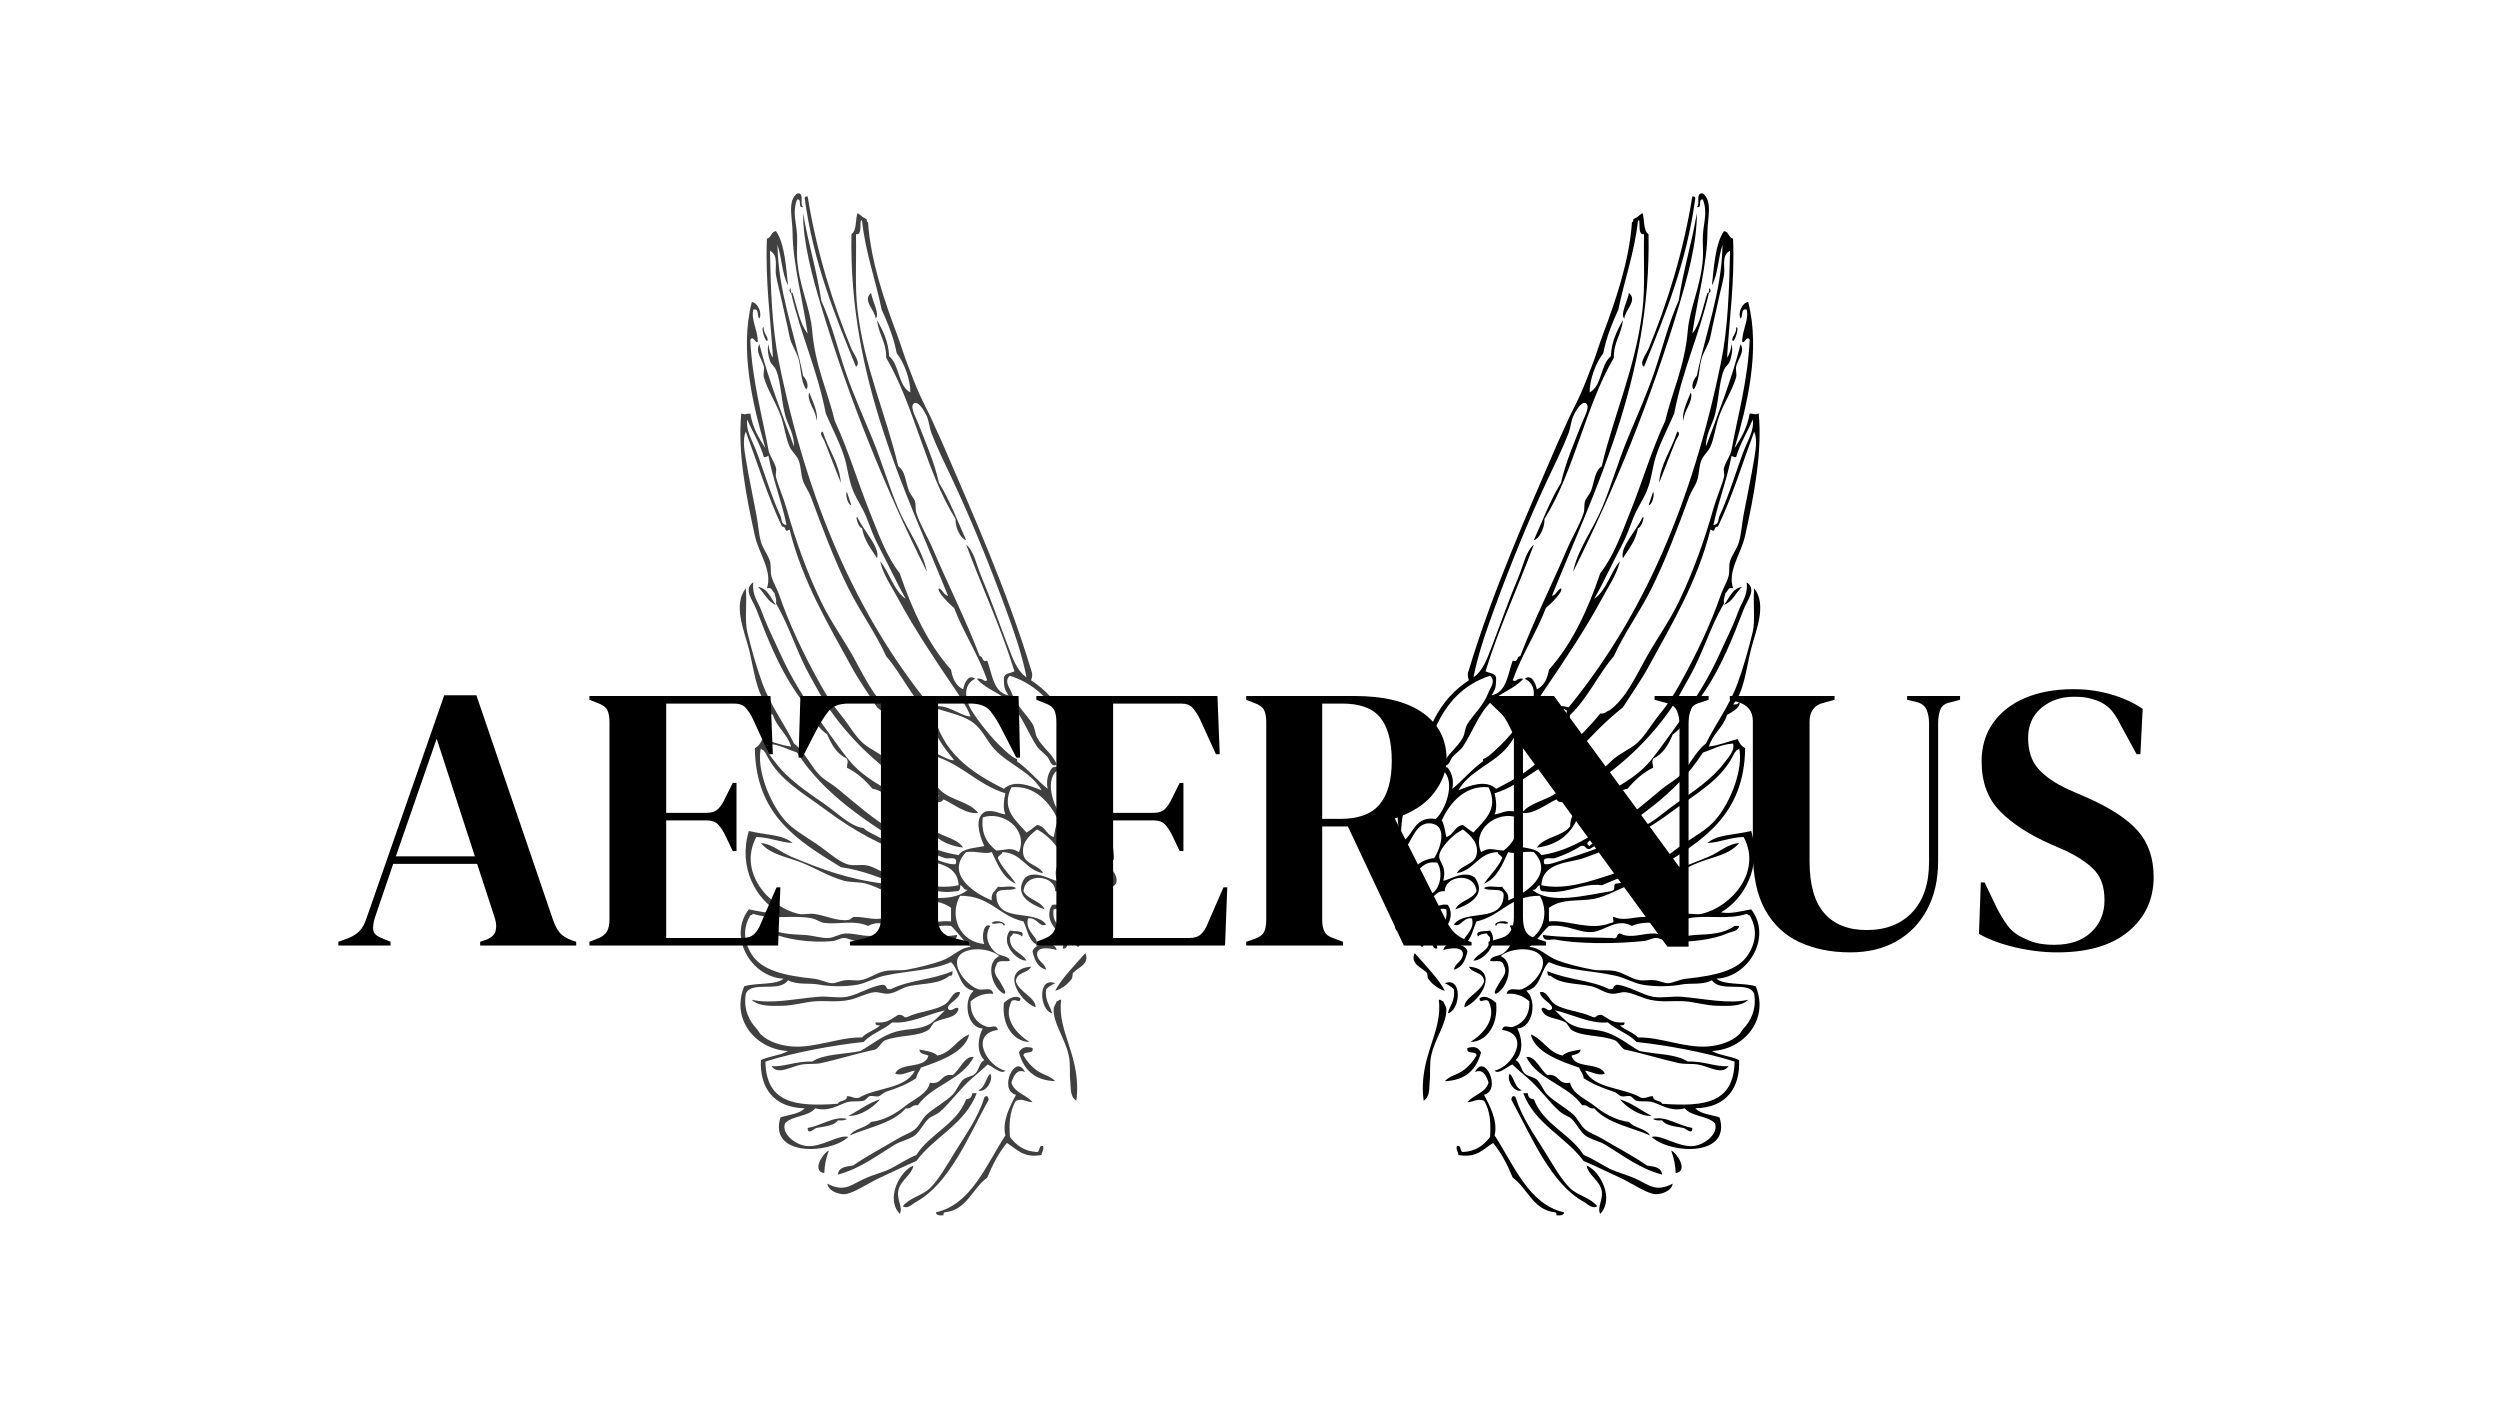
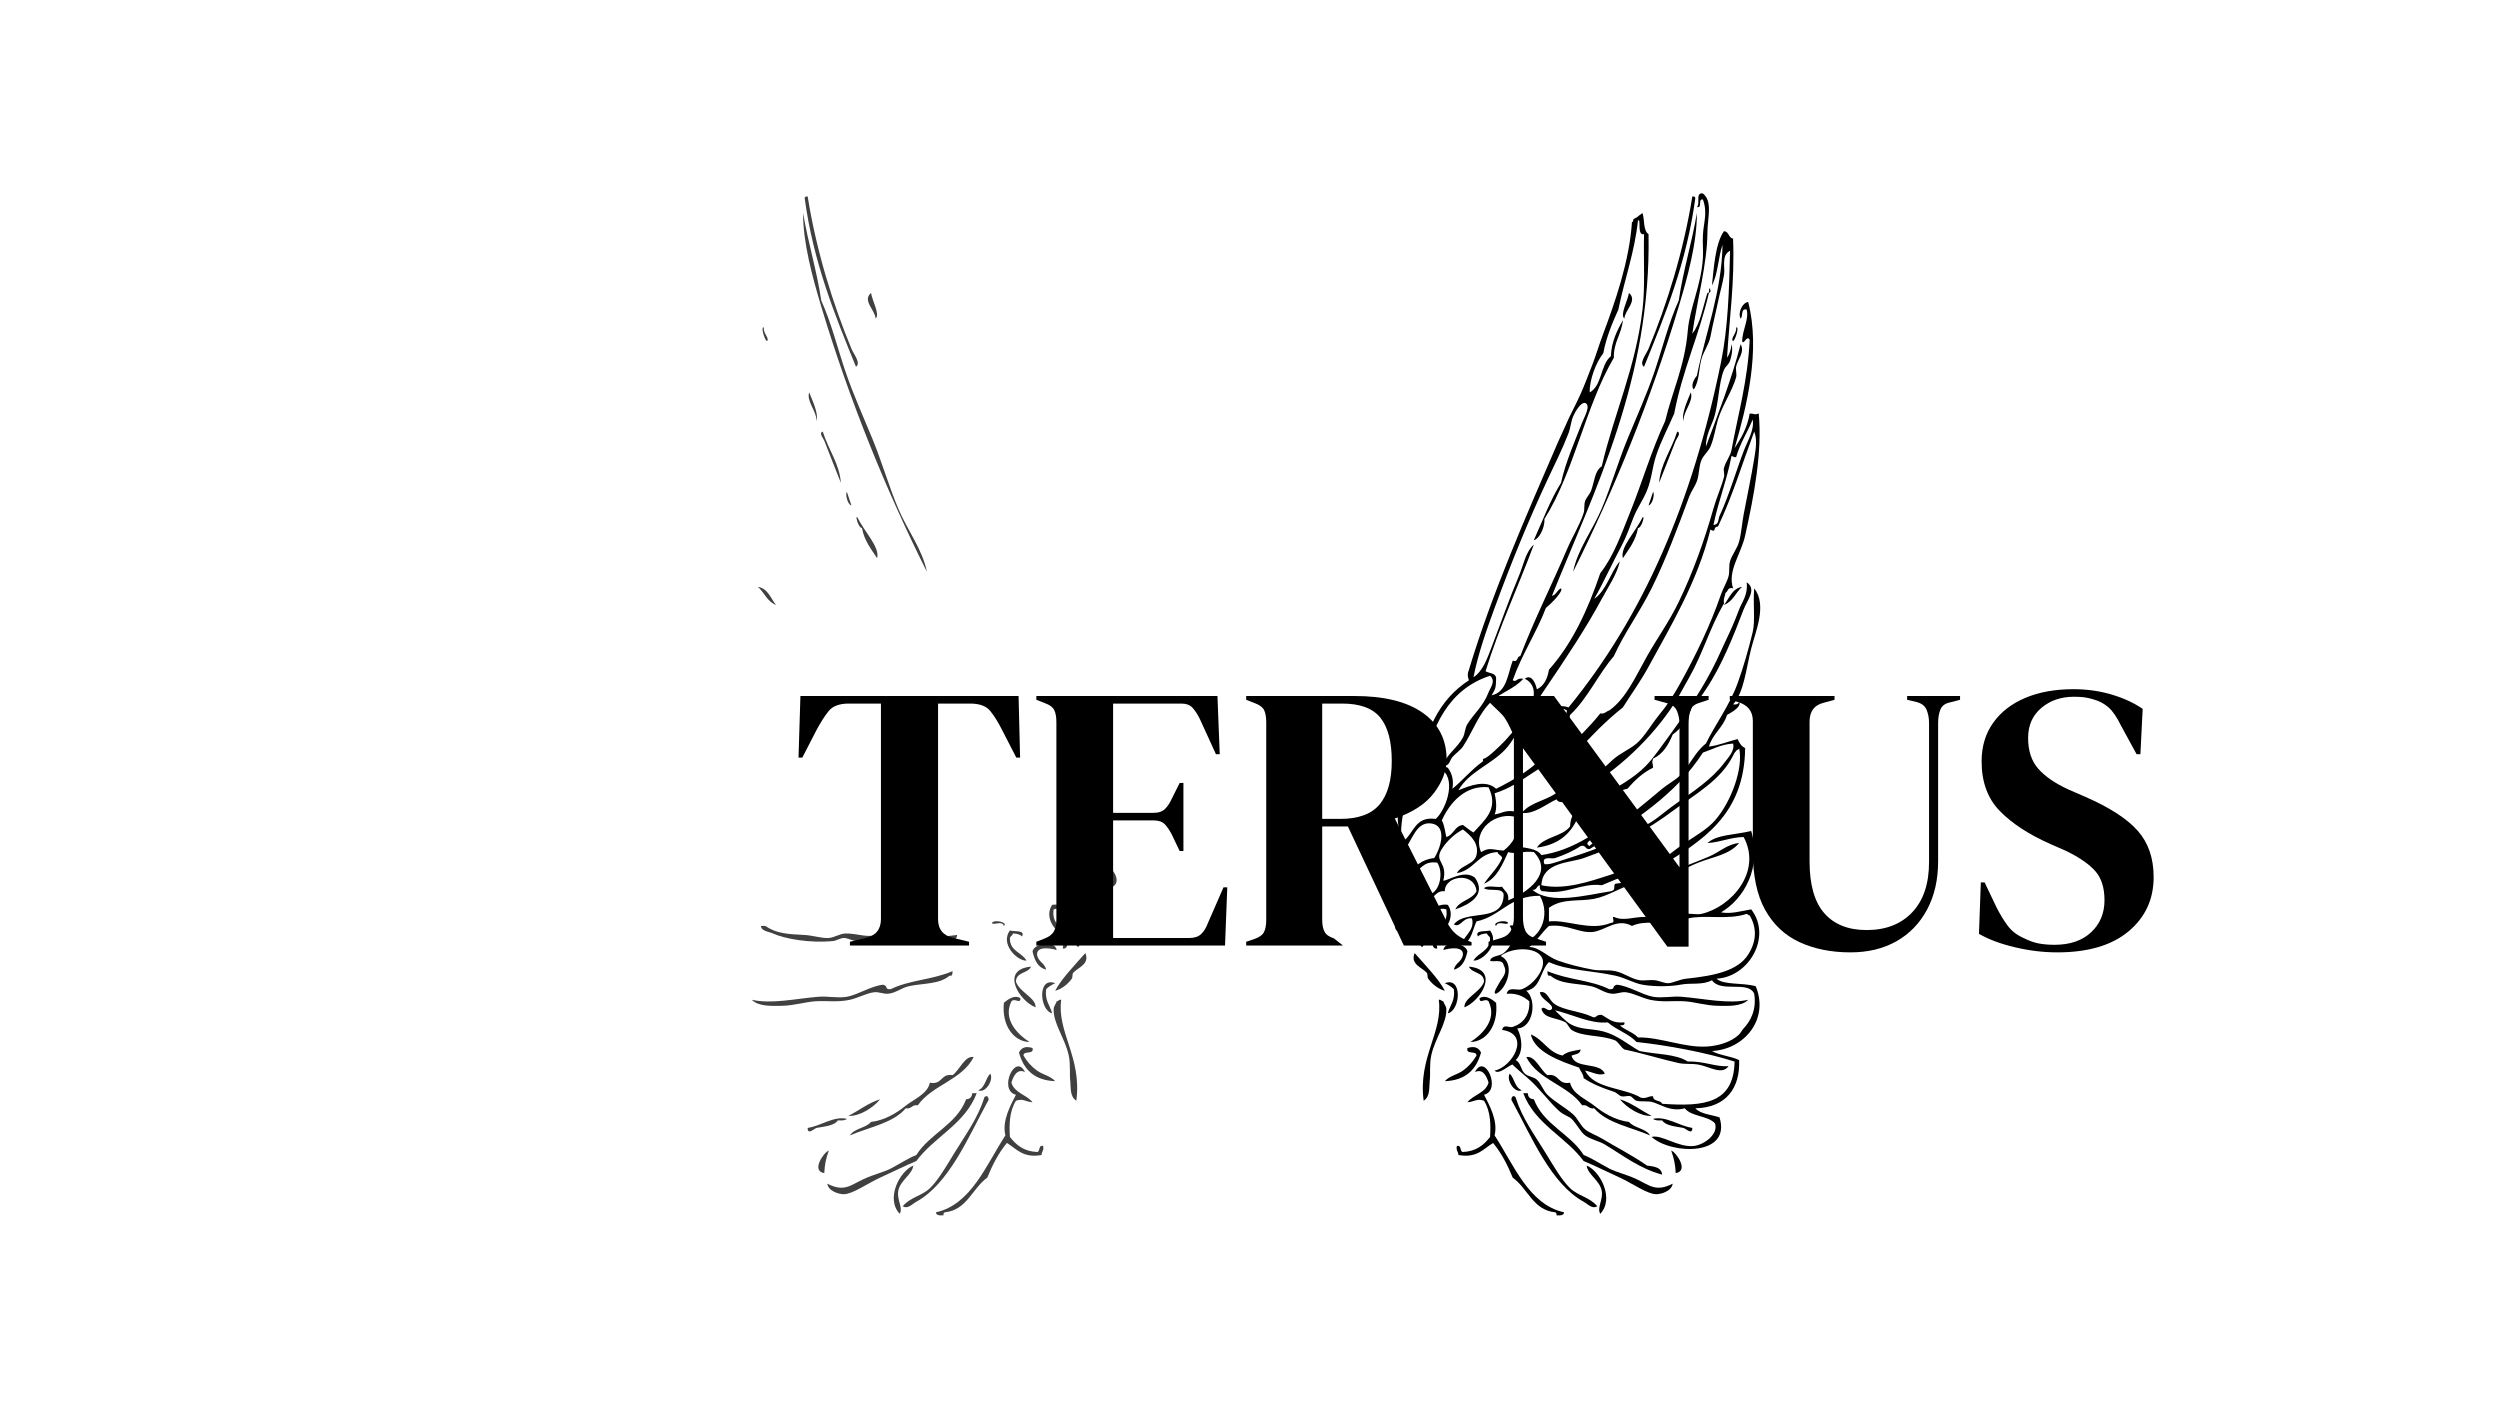
<svg xmlns="http://www.w3.org/2000/svg" version="1.0" preserveAspectRatio="xMidYMid meet" height="1440" viewBox="0 0 1920 1080" zoomAndPan="magnify" width="2560">
  <defs>
    <filter id="d8ccbfe0e9" height="100%" width="100%" y="0%" x="0%">
      <feColorMatrix color-interpolation-filters="sRGB" values="0 0 0 0 1 0 0 0 0 1 0 0 0 0 1 0 0 0 1 0" />
    </filter>
    <g />
    <clipPath id="afc3caef0a">
      <path clip-rule="nonzero" d="M 1118 818 L 1202 818 L 1202 933.488 L 1118 933.488 Z M 1118 818" />
    </clipPath>
    <mask id="8891d04725">
      <g filter="url(#d8ccbfe0e9)">
        <rect fill-opacity="0.75" height="1296" y="-108" fill="#000000" width="2304" x="-192" />
      </g>
    </mask>
    <clipPath id="32cde04ff7">
      <path clip-rule="nonzero" d="M 160 671 L 244 671 L 244 786.488 L 160 786.488 Z M 160 671" />
    </clipPath>
    <clipPath id="b4f261a5b9">
      <rect height="787" y="0" width="305" x="0" />
    </clipPath>
  </defs>
  <rect fill-opacity="1" height="1296" y="-108" fill="#ffffff" width="2304" x="-192" />
-   <rect fill-opacity="1" height="1296" y="-108" fill="#ffffff" width="2304" x="-192" />
  <g fill-opacity="1" fill="#000000">
    <g transform="translate(257.543, 726.186)">
      <g>
-         <path d="M 2.328 0 L 2.328 -2.906 L 9.578 -5.516 C 13.453 -7.066 16.453 -8.953 18.578 -11.172 C 20.711 -13.398 22.457 -16.551 23.812 -20.625 L 83.625 -192.234 L 108.312 -192.234 L 167.266 -19.453 C 168.816 -15.191 170.555 -11.945 172.484 -9.719 C 174.422 -7.5 177.426 -5.613 181.5 -4.062 L 184.984 -2.906 L 184.984 0 L 111.219 0 L 111.219 -2.906 L 115.578 -4.359 C 119.641 -5.898 122.102 -8.07 122.969 -10.875 C 123.844 -13.688 123.703 -17.031 122.547 -20.906 L 108.891 -62.719 L 44.438 -62.719 L 30.484 -21.781 C 29.129 -17.52 28.691 -14.129 29.172 -11.609 C 29.66 -9.098 31.941 -7.066 36.016 -5.516 L 42.391 -2.906 L 42.391 0 Z M 46.469 -68.531 L 107.156 -68.531 L 77.828 -158.844 Z M 46.469 -68.531" />
-       </g>
+         </g>
    </g>
  </g>
  <g fill-opacity="1" fill="#000000">
    <g transform="translate(446.292, 726.186)">
      <g>
-         <path d="M 6.391 0 L 6.391 -2.906 L 13.062 -5.516 C 16.352 -6.867 18.629 -8.66 19.891 -10.891 C 21.148 -13.117 21.781 -16.164 21.781 -20.031 L 21.781 -171.625 C 21.781 -175.488 21.242 -178.535 20.172 -180.766 C 19.109 -182.992 16.738 -184.785 13.062 -186.141 L 6.391 -188.75 L 6.391 -191.656 L 145.484 -191.656 L 147.234 -146.938 L 144.328 -146.938 L 131.844 -174.234 C 130.094 -177.723 128.25 -180.531 126.312 -182.656 C 124.383 -184.781 121.484 -185.844 117.609 -185.844 L 65.344 -185.844 L 65.344 -101.922 L 96.406 -101.922 C 100.281 -101.922 103.234 -102.938 105.266 -104.969 C 107.297 -107.008 109.086 -109.77 110.641 -113.25 L 116.453 -124.875 L 119.344 -124.875 L 119.344 -72.594 L 116.453 -72.594 L 110.641 -84.797 C 108.898 -88.273 107.062 -91.031 105.125 -93.062 C 103.188 -95.102 100.281 -96.125 96.406 -96.125 L 65.344 -96.125 L 65.344 -5.812 L 124 -5.812 C 127.863 -5.812 130.859 -6.828 132.984 -8.859 C 135.117 -10.891 136.863 -13.742 138.219 -17.422 L 150.125 -44.719 L 153.031 -44.719 L 151.297 0 Z M 6.391 0" />
-       </g>
+         </g>
    </g>
  </g>
  <g fill-opacity="1" fill="#000000">
    <g transform="translate(607.454, 726.186)">
      <g>
        <path d="M 45.297 0 L 45.297 -2.906 L 57.203 -5.812 C 65.141 -7.551 69.109 -12.391 69.109 -20.328 L 69.109 -185.844 L 44.438 -185.844 C 37.27 -185.844 32.133 -183.957 29.031 -180.188 C 25.938 -176.414 22.648 -171.238 19.172 -164.656 L 8.719 -144.328 L 5.812 -144.328 L 7.266 -191.656 L 174.812 -191.656 L 175.984 -144.328 L 173.078 -144.328 L 162.625 -164.656 C 159.332 -171.238 156.133 -176.414 153.031 -180.188 C 149.938 -183.957 144.805 -185.844 137.641 -185.844 L 112.969 -185.844 L 112.969 -20.328 C 112.969 -12.391 116.938 -7.551 124.875 -5.812 L 136.781 -2.906 L 136.781 0 Z M 45.297 0" />
      </g>
    </g>
  </g>
  <g fill-opacity="1" fill="#000000">
    <g transform="translate(789.524, 726.186)">
      <g>
        <path d="M 6.391 0 L 6.391 -2.906 L 13.062 -5.516 C 16.352 -6.867 18.629 -8.66 19.891 -10.891 C 21.148 -13.117 21.781 -16.164 21.781 -20.031 L 21.781 -171.625 C 21.781 -175.488 21.242 -178.535 20.172 -180.766 C 19.109 -182.992 16.738 -184.785 13.062 -186.141 L 6.391 -188.75 L 6.391 -191.656 L 145.484 -191.656 L 147.234 -146.938 L 144.328 -146.938 L 131.844 -174.234 C 130.094 -177.723 128.25 -180.531 126.312 -182.656 C 124.383 -184.781 121.484 -185.844 117.609 -185.844 L 65.344 -185.844 L 65.344 -101.922 L 96.406 -101.922 C 100.281 -101.922 103.234 -102.938 105.266 -104.969 C 107.297 -107.008 109.086 -109.77 110.641 -113.25 L 116.453 -124.875 L 119.344 -124.875 L 119.344 -72.594 L 116.453 -72.594 L 110.641 -84.797 C 108.898 -88.273 107.062 -91.031 105.125 -93.062 C 103.188 -95.102 100.281 -96.125 96.406 -96.125 L 65.344 -96.125 L 65.344 -5.812 L 124 -5.812 C 127.863 -5.812 130.859 -6.828 132.984 -8.859 C 135.117 -10.891 136.863 -13.742 138.219 -17.422 L 150.125 -44.719 L 153.031 -44.719 L 151.297 0 Z M 6.391 0" />
      </g>
    </g>
  </g>
  <g fill-opacity="1" fill="#000000">
    <g transform="translate(950.686, 726.186)">
      <g>
-         <path d="M 6.391 0 L 6.391 -2.906 L 12.484 -4.938 C 16.359 -6.289 18.875 -8.078 20.031 -10.297 C 21.195 -12.523 21.781 -15.676 21.781 -19.75 L 21.781 -171.625 C 21.781 -175.488 21.242 -178.535 20.172 -180.766 C 19.109 -182.992 16.738 -184.785 13.062 -186.141 L 6.391 -188.75 L 6.391 -191.656 L 89.438 -191.656 C 112.281 -191.656 129.801 -187.348 142 -178.734 C 154.195 -170.117 160.297 -158.164 160.297 -142.875 C 160.297 -134.352 157.098 -125.832 150.703 -117.312 C 144.316 -108.801 134.254 -102.223 120.516 -97.578 L 160.875 -17.422 C 162.613 -14.129 164.598 -11.469 166.828 -9.438 C 169.055 -7.406 172.008 -5.613 175.688 -4.062 L 179.469 -2.609 L 179.469 0 L 127.484 0 L 84.5 -91.469 L 64.75 -91.469 L 64.75 -19.75 C 64.75 -16.07 65.328 -13.07 66.484 -10.75 C 67.648 -8.426 70.078 -6.68 73.766 -5.516 L 80.734 -2.906 L 80.734 0 Z M 64.75 -97.281 L 78.703 -97.281 C 92.641 -97.281 102.703 -101.004 108.891 -108.453 C 115.086 -115.91 118.188 -126.992 118.188 -141.703 C 118.188 -156.617 115.281 -167.703 109.469 -174.953 C 103.664 -182.211 93.891 -185.844 80.141 -185.844 L 64.75 -185.844 Z M 64.75 -97.281" />
+         <path d="M 6.391 0 L 6.391 -2.906 L 12.484 -4.938 C 16.359 -6.289 18.875 -8.078 20.031 -10.297 C 21.195 -12.523 21.781 -15.676 21.781 -19.75 L 21.781 -171.625 C 21.781 -175.488 21.242 -178.535 20.172 -180.766 C 19.109 -182.992 16.738 -184.785 13.062 -186.141 L 6.391 -188.75 L 6.391 -191.656 L 89.438 -191.656 C 112.281 -191.656 129.801 -187.348 142 -178.734 C 154.195 -170.117 160.297 -158.164 160.297 -142.875 C 160.297 -134.352 157.098 -125.832 150.703 -117.312 C 144.316 -108.801 134.254 -102.223 120.516 -97.578 L 160.875 -17.422 C 162.613 -14.129 164.598 -11.469 166.828 -9.438 C 169.055 -7.406 172.008 -5.613 175.688 -4.062 L 179.469 -2.609 L 179.469 0 L 127.484 0 L 84.5 -91.469 L 64.75 -91.469 L 64.75 -19.75 C 64.75 -16.07 65.328 -13.07 66.484 -10.75 C 67.648 -8.426 70.078 -6.68 73.766 -5.516 L 80.734 0 Z M 64.75 -97.281 L 78.703 -97.281 C 92.641 -97.281 102.703 -101.004 108.891 -108.453 C 115.086 -115.91 118.188 -126.992 118.188 -141.703 C 118.188 -156.617 115.281 -167.703 109.469 -174.953 C 103.664 -182.211 93.891 -185.844 80.141 -185.844 L 64.75 -185.844 Z M 64.75 -97.281" />
      </g>
    </g>
  </g>
  <g fill-opacity="1" fill="#000000">
    <g transform="translate(1133.046, 726.186)">
      <g>
        <path d="M 10.156 0 L 10.156 -2.906 L 19.75 -5.812 C 23.227 -6.781 25.742 -8.664 27.297 -11.469 C 28.848 -14.281 29.625 -17.617 29.625 -21.484 L 29.625 -161.172 C 27.488 -165.816 25.789 -169.301 24.531 -171.625 C 23.281 -173.945 21.879 -175.93 20.328 -177.578 C 18.773 -179.223 16.645 -181.301 13.938 -183.812 L 9 -188.75 L 9 -191.656 L 60.406 -191.656 L 156.812 -60.109 L 156.812 -169.594 C 156.812 -173.457 156.18 -176.938 154.922 -180.031 C 153.66 -183.133 151.098 -185.172 147.234 -186.141 L 137.641 -188.75 L 137.641 -191.656 L 179.172 -191.656 L 179.172 -188.75 L 171.328 -186.141 C 167.848 -184.973 165.719 -182.938 164.938 -180.031 C 164.164 -177.133 163.781 -173.75 163.781 -169.875 L 163.781 0.875 L 147.516 0.875 L 36.594 -151.578 L 36.594 -21.484 C 36.594 -17.617 37.172 -14.328 38.328 -11.609 C 39.492 -8.898 41.914 -6.969 45.594 -5.812 L 54.297 -2.906 L 54.297 0 Z M 10.156 0" />
      </g>
    </g>
  </g>
  <g fill-opacity="1" fill="#000000">
    <g transform="translate(1322.666, 726.186)">
      <g>
        <path d="M 98.438 5.234 C 83.727 5.234 70.707 2.617 59.375 -2.609 C 48.051 -7.836 39.242 -16.113 32.953 -27.438 C 26.66 -38.77 23.516 -53.727 23.516 -72.312 L 23.516 -172.484 C 23.516 -179.848 19.742 -184.691 12.203 -187.016 L 5.812 -188.75 L 5.812 -191.656 L 86.25 -191.656 L 86.25 -188.75 L 77.828 -186.438 C 70.66 -184.688 67.078 -179.844 67.078 -171.906 L 67.078 -64.75 C 67.078 -46.75 70.852 -33.441 78.406 -24.828 C 85.957 -16.211 96.797 -11.906 110.922 -11.906 C 125.641 -11.906 137.305 -16.453 145.922 -25.547 C 154.535 -34.648 158.844 -47.523 158.844 -64.172 L 158.844 -170.75 C 158.844 -174.625 158.211 -178.062 156.953 -181.062 C 155.691 -184.062 153.129 -186.047 149.266 -187.016 L 142 -188.75 L 142 -191.656 L 182.656 -191.656 L 182.656 -188.75 L 174.812 -186.719 C 171.133 -185.945 168.711 -184.109 167.547 -181.203 C 166.391 -178.297 165.812 -174.91 165.812 -171.047 L 165.812 -64.75 C 165.812 -50.625 163.004 -38.285 157.391 -27.734 C 151.773 -17.18 143.93 -9.047 133.859 -3.328 C 123.797 2.379 111.988 5.234 98.438 5.234 Z M 98.438 5.234" />
      </g>
    </g>
  </g>
  <g fill-opacity="1" fill="#000000">
    <g transform="translate(1511.124, 726.186)">
      <g>
        <path d="M 68.828 5.234 C 58.172 5.234 47.328 3.926 36.297 1.312 C 25.266 -1.301 16.07 -4.738 8.719 -9 L 10.156 -48.5 L 13.062 -48.5 L 22.062 -29.625 C 24.781 -24.195 27.688 -19.398 30.781 -15.234 C 33.875 -11.078 38.133 -7.836 43.562 -5.516 C 47.426 -3.578 51.148 -2.27 54.734 -1.594 C 58.316 -0.914 62.336 -0.578 66.797 -0.578 C 78.598 -0.578 87.938 -3.77 94.812 -10.156 C 101.688 -16.551 105.125 -24.781 105.125 -34.844 C 105.125 -44.332 102.801 -51.738 98.156 -57.062 C 93.508 -62.383 86.055 -67.562 75.797 -72.594 L 63.891 -77.828 C 47.234 -85.18 34.211 -93.648 24.828 -103.234 C 15.441 -112.816 10.75 -125.547 10.75 -141.422 C 10.75 -152.836 13.695 -162.707 19.594 -171.031 C 25.5 -179.363 33.727 -185.754 44.281 -190.203 C 54.832 -194.66 67.176 -196.891 81.312 -196.891 C 91.57 -196.891 101.297 -195.531 110.484 -192.812 C 119.68 -190.102 127.672 -186.426 134.453 -181.781 L 132.703 -146.938 L 129.797 -146.938 L 117.906 -168.719 C 114.613 -175.488 111.32 -180.273 108.031 -183.078 C 104.738 -185.891 100.961 -187.879 96.703 -189.047 C 94.18 -189.816 91.852 -190.348 89.719 -190.641 C 87.594 -190.93 84.883 -191.078 81.594 -191.078 C 71.727 -191.078 63.406 -188.219 56.625 -182.5 C 49.852 -176.789 46.469 -169.098 46.469 -159.422 C 46.469 -149.547 49.078 -141.656 54.297 -135.75 C 59.523 -129.852 67.176 -124.582 77.25 -119.938 L 90.609 -114.125 C 109.191 -105.988 122.547 -97.32 130.672 -88.125 C 138.805 -78.938 142.875 -67.082 142.875 -52.562 C 142.875 -35.52 136.438 -21.625 123.562 -10.875 C 110.688 -0.133 92.441 5.234 68.828 5.234 Z M 68.828 5.234" />
      </g>
    </g>
  </g>
  <path fill-rule="evenodd" fill-opacity="1" d="M 1299.707 150.891 C 1301.055 150.703 1301.766 151.145 1302.023 152.047 C 1295.336 201.703 1278.918 241.637 1262.613 281.688 C 1258.512 278.965 1264.371 271.957 1266.094 267.797 C 1280.16 233.75 1292.828 193.672 1299.707 150.891 Z M 1299.707 150.891" fill="#000000" />
  <path fill-rule="evenodd" fill-opacity="1" d="M 1251.023 224.973 C 1258.039 230.773 1247.703 238.383 1247.543 244.648 C 1243.922 241.73 1250.164 230.887 1251.023 224.973 Z M 1251.023 224.973" fill="#000000" />
  <path fill-rule="evenodd" fill-opacity="1" d="M 1337.953 450.68 C 1332.992 454.98 1330.82 462.07 1324.043 464.57 C 1328.188 459.441 1330.07 452.062 1337.953 450.68 Z M 1337.953 450.68" fill="#000000" />
  <path fill-rule="evenodd" fill-opacity="1" d="M 1079.473 697.227 C 1074.352 696.551 1075.449 689.672 1071.359 687.969 C 1066.582 687.832 1071.152 697.023 1067.879 698.387 C 1062.57 696.359 1066.312 684.898 1071.359 685.652 C 1076.367 687.211 1078.547 691.59 1079.473 697.227 Z M 1079.473 697.227" fill="#000000" />
  <path fill-rule="evenodd" fill-opacity="1" d="M 1111.926 694.914 C 1117.727 703.23 1111.266 714.629 1103.812 716.906 C 1105.965 710.566 1112.316 708.418 1110.766 698.387 C 1104.484 696.426 1099.992 700.914 1100.336 708.801 C 1093.125 703.961 1101.852 693.117 1111.926 694.914 Z M 1111.926 694.914" fill="#000000" />
-   <path fill-rule="evenodd" fill-opacity="1" d="M 1332.164 711.117 L 1335.637 711.117 C 1335.262 715.223 1329.418 715.531 1326.367 716.906 C 1317.066 721.09 1297.797 724.512 1280 722.691 C 1277.805 722.465 1274.379 720.336 1271.887 720.379 C 1268.574 720.434 1265.984 722.328 1262.617 722.691 C 1240.32 725.09 1210.836 724.91 1194.227 721.535 C 1191.809 721.047 1185.219 723.879 1184.953 718.062 C 1198.934 720.172 1221 719.734 1238.273 720.379 C 1242.848 721.859 1241.074 717.004 1244.066 716.906 C 1252.543 721.266 1261.812 716.578 1270.73 716.906 C 1274.945 717.059 1279.316 720.062 1283.48 720.379 C 1288.672 720.77 1295.523 718.41 1302.023 718.062 C 1314.547 717.395 1323.598 717.137 1332.164 711.117 Z M 1332.164 711.117" fill="#000000" />
  <path fill-rule="evenodd" fill-opacity="1" d="M 1144.383 714.59 C 1152.16 725.121 1138.52 738.219 1131.629 737.742 C 1135.199 731.27 1144.605 730.637 1144.383 720.379 C 1143.973 718.859 1142.34 718.559 1142.062 716.906 C 1139.094 717.027 1136.535 717.562 1135.109 719.219 C 1132.285 714.035 1141.023 715.695 1144.383 714.59 Z M 1144.383 714.59" fill="#000000" />
  <path fill-rule="evenodd" fill-opacity="1" d="M 1100.336 716.906 C 1102.184 720.074 1103.379 723.898 1103.812 728.48 C 1098.555 729.102 1101.105 721.922 1099.176 719.219 C 1094.355 719.422 1094.867 724.949 1092.223 727.32 C 1087.914 725.629 1094.02 715.574 1100.336 716.906 Z M 1100.336 716.906" fill="#000000" />
  <path fill-rule="evenodd" fill-opacity="1" d="M 1126.996 730.793 C 1125.449 737.352 1123.055 743.062 1116.566 744.684 C 1117.559 739.504 1122.879 738.645 1123.52 733.109 C 1123.941 726.332 1112.699 728.285 1108.449 729.637 C 1109.902 721.562 1126.211 724.555 1126.996 730.793 Z M 1126.996 730.793" fill="#000000" />
  <path fill-rule="evenodd" fill-opacity="1" d="M 1086.426 731.949 C 1094.207 740.777 1105.375 752.379 1109.609 760.891 C 1105.727 760.035 1100.305 756.52 1096.859 751.633 C 1096.016 750.434 1096.684 748.07 1095.699 747 C 1092 742.969 1082.887 740.547 1086.426 731.949 Z M 1086.426 731.949" fill="#000000" />
  <path fill-rule="evenodd" fill-opacity="1" d="M 1128.156 742.371 C 1152.48 744.668 1136.852 769.062 1124.676 773.625 C 1124.277 766.266 1137.035 762.059 1139.746 753.945 C 1139.707 746.266 1130.438 747.805 1128.156 742.371 Z M 1128.156 742.371" fill="#000000" />
  <path fill-rule="evenodd" fill-opacity="1" d="M 1188.43 745.84 C 1204.539 752.723 1221.445 752.5 1235.953 759.73 C 1241.203 759.875 1237.281 757.473 1241.75 756.258 C 1250.883 757.121 1261.129 764.027 1269.57 765.52 C 1276.57 766.754 1284.07 764.895 1291.594 765.52 C 1309.105 766.973 1327.41 771.289 1342.598 767.832 C 1337.543 773.141 1326.953 772.578 1319.414 772.465 C 1310.469 772.332 1301.184 769.445 1293.91 768.992 C 1284.535 768.406 1276.934 769.918 1267.25 767.832 C 1261.25 766.543 1254.711 762.816 1248.703 762.047 C 1245.215 761.602 1241.93 763.379 1238.273 763.207 C 1232.477 762.926 1227.562 758.613 1222.047 757.418 C 1210.805 754.977 1198.586 756.082 1190.75 749.316 C 1188.273 749.855 1188.539 747.664 1188.43 745.84 Z M 1188.43 745.84" fill="#000000" />
  <path fill-rule="evenodd" fill-opacity="1" d="M 1109.609 755.102 C 1123.434 749.758 1121.668 775.949 1111.93 778.25 C 1113.484 772.086 1117.719 768.602 1116.566 759.734 C 1114.707 757.727 1112.234 756.344 1109.609 755.102 Z M 1109.609 755.102" fill="#000000" />
  <path fill-rule="evenodd" fill-opacity="1" d="M 1149.02 770.148 C 1150.812 787.828 1141.238 800.098 1129.312 800.242 C 1138.227 794.605 1150.098 783.098 1143.223 768.992 C 1140.379 766.156 1136.539 771.504 1136.27 766.676 C 1140.852 763.539 1146.238 767.816 1149.02 770.148 Z M 1149.02 770.148" fill="#000000" />
  <path fill-rule="evenodd" fill-opacity="1" d="M 1104.973 767.832 C 1106.844 767.508 1106.969 768.926 1108.449 768.992 C 1108.824 770.812 1110.648 772.547 1110.77 774.781 C 1111.348 785.773 1102.059 797.324 1099.18 810.66 C 1097.73 817.359 1098.68 824.617 1098.016 830.34 C 1097.445 835.305 1098.535 842.008 1093.383 845.383 C 1088.91 812.09 1108.43 792.66 1104.973 767.832 Z M 1104.973 767.832" fill="#000000" />
  <path fill-rule="evenodd" fill-opacity="1" d="M 1137.43 808.348 C 1133.867 821.379 1125.652 829.766 1109.609 830.34 C 1113.398 826.168 1118.93 825.516 1123.52 822.234 C 1127.852 819.141 1131.195 815.391 1133.949 810.66 C 1133.902 806.469 1125.723 810.391 1126.996 804.875 C 1131.992 803.34 1135.418 804.242 1137.43 808.348 Z M 1137.43 808.348" fill="#000000" />
  <path fill-rule="evenodd" fill-opacity="1" d="M 1172.203 811.816 C 1178.977 810.473 1183.004 821.855 1188.43 825.707 C 1197.668 824.199 1196.156 833.426 1205.816 831.496 C 1207.898 840.52 1217.824 843.789 1225.52 850.016 C 1230.77 854.266 1240.492 860.535 1251.023 861.59 C 1255.012 866.48 1263.922 866.453 1267.25 872.008 C 1252.434 865.582 1234.129 862.637 1224.359 851.172 C 1219.75 851.918 1219.703 848.105 1215.09 848.855 C 1204.113 833.199 1181.125 829.535 1172.203 811.816 Z M 1172.203 811.816" fill="#000000" />
  <path fill-rule="evenodd" fill-opacity="1" d="M 1159.453 824.547 C 1163.191 828.145 1163.316 835.352 1168.723 837.277 C 1163.645 840.141 1156.527 829.75 1159.453 824.547 Z M 1159.453 824.547" fill="#000000" />
  <path fill-rule="evenodd" fill-opacity="1" d="M 1169.883 839.602 L 1173.359 839.602 C 1173.504 842.543 1175.051 844.09 1177.996 844.23 C 1185.434 863.812 1205.805 870.477 1216.25 887.055 C 1222.281 889.324 1228.973 893.852 1235.953 897.473 C 1241.48 900.336 1248.805 901.84 1256.82 905.574 C 1266.941 910.293 1271.652 915.734 1284.641 909.047 C 1283.766 914.941 1275.527 917.227 1271.891 917.148 C 1264.922 917.004 1253.746 908.871 1244.07 904.418 C 1233.617 899.605 1223.836 894.812 1216.25 891.684 C 1202.316 872.805 1178.902 863.391 1169.883 839.602 Z M 1169.883 839.602" fill="#000000" />
  <path fill-rule="evenodd" fill-opacity="1" d="M 1161.77 841.914 C 1163.117 841.727 1163.832 842.172 1164.086 843.074 C 1169.129 859.023 1178.266 871.141 1187.27 885.898 C 1193.051 895.371 1199.371 906.32 1205.816 912.523 C 1212.082 918.547 1220.977 919.434 1226.684 926.41 C 1222.777 928.82 1219.336 924.625 1216.25 922.941 C 1191.27 909.285 1176.199 873.082 1161.773 846.543 C 1160.426 844.832 1160.426 843.625 1161.77 841.914 Z M 1161.77 841.914" fill="#000000" />
  <path fill-rule="evenodd" fill-opacity="1" d="M 1244.066 844.23 C 1253.473 847.184 1260.172 852.84 1268.41 856.961 C 1260.043 857.586 1249.234 850.656 1244.066 844.23 Z M 1244.066 844.23" fill="#000000" />
  <path fill-rule="evenodd" fill-opacity="1" d="M 1269.57 859.277 C 1279.684 856.91 1289.566 864.766 1299.707 866.223 C 1299.797 872.125 1294.578 866.566 1292.754 866.223 C 1286.898 865.109 1279.062 864.578 1276.527 860.434 C 1273.668 860.59 1270.941 860.609 1269.57 859.277 Z M 1269.57 859.277" fill="#000000" />
  <path fill-rule="evenodd" fill-opacity="1" d="M 1283.48 883.586 C 1287.699 885.305 1297.125 899.406 1286.957 900.945 C 1286.562 894.164 1285.816 890.371 1283.48 883.586 Z M 1283.48 883.586" fill="#000000" />
  <path fill-rule="evenodd" fill-opacity="1" d="M 1218.566 895.16 C 1229.164 899.551 1239.965 920.742 1229 932.199 C 1226.293 927.602 1231.246 921.637 1230.16 914.836 C 1228.82 906.473 1219.426 902.34 1218.566 895.16 Z M 1218.566 895.16" fill="#000000" />
  <path fill-rule="evenodd" fill-opacity="1" d="M 1161.77 522.445 C 1164.793 524.344 1164.477 520.359 1169.883 521.289 C 1162.711 529.277 1153.516 531.293 1145.539 538.648 C 1135.684 547.746 1130.832 562.496 1123.516 573.375 C 1121.789 575.945 1117.691 578.859 1115.402 581.477 C 1113.438 583.723 1112.816 589.633 1108.445 587.266 C 1111.199 579.184 1119.082 574.629 1123.516 566.43 C 1125.105 563.484 1125.016 559.188 1126.992 556.016 C 1131.723 548.418 1139.164 542.34 1143.219 531.703 C 1144.613 528.039 1149.027 523.027 1144.379 518.973 C 1112.594 529.289 1099.113 557.883 1092.219 593.055 C 1100.422 593.113 1104.238 586.699 1111.926 589.582 C 1115.242 594.156 1116.641 599.426 1115.402 605.785 C 1122.559 600.152 1129.801 591.254 1138.586 584.949 C 1139.562 584.246 1138.094 583.074 1139.746 582.633 C 1143.02 581.762 1152.176 572.688 1155.969 568.746 C 1160.754 563.777 1172.406 549.32 1175.676 542.125 C 1179.297 534.164 1179.285 525.172 1171.043 521.289 C 1176.344 517.203 1179.492 525.152 1180.312 529.391 C 1185.785 526.754 1188.438 521.297 1189.586 514.344 C 1207.43 494.352 1219.406 468.496 1228.996 440.266 C 1239.375 427 1245.301 409.891 1252.18 392.809 C 1261.348 370.039 1268.195 346.246 1278.84 323.359 C 1284.309 300.512 1293.883 281.352 1296.227 253.906 C 1297.766 235.852 1306.402 219.785 1307.82 198.348 C 1308.172 192.961 1307.559 186.91 1307.82 180.988 C 1308.262 170.754 1311.676 163.512 1307.82 153.207 C 1303.656 152.527 1307.785 160.121 1303.18 158.992 C 1306.113 156.906 1301.723 147.504 1307.82 148.578 C 1315.5 154.66 1311.352 167.184 1311.297 178.676 C 1311.176 202.57 1303.188 231.48 1299.703 256.227 C 1306.02 248.262 1307.797 235.758 1311.297 224.977 C 1313.441 226.066 1312.004 218.348 1313.609 222.66 C 1313.805 224.004 1313.355 224.719 1312.453 224.977 C 1304.977 257.246 1292.168 284.199 1285.793 317.574 C 1281.191 328.344 1275.645 338.613 1271.883 349.984 C 1268.879 359.07 1268.648 367.293 1264.93 376.605 C 1262.152 383.57 1257.215 390.461 1254.5 397.441 C 1251.344 405.535 1249.156 412.078 1245.223 419.434 C 1237.988 432.98 1231.578 447.258 1224.359 459.945 C 1233.918 453.281 1236.652 439.809 1244.062 431.008 C 1241.711 441.406 1235.23 450.512 1230.156 459.945 C 1217.723 483.043 1202.324 505.996 1187.266 528.238 C 1182.363 535.484 1178.348 541.105 1174.52 550.23 C 1181.832 550.57 1193.43 539.043 1204.656 543.289 C 1262.34 472.812 1299.867 385.453 1321.73 278.219 C 1327.156 251.582 1328.023 222.305 1328.684 192.566 C 1321.73 196.211 1325.043 204.988 1324.043 211.086 C 1322.941 217.863 1320.852 224.902 1319.41 231.918 C 1317.488 241.27 1315.887 246.863 1313.613 258.543 C 1312.41 264.754 1308.199 270.121 1306.66 275.902 C 1304.523 283.922 1305.258 292.301 1300.863 299.055 C 1298.02 296.508 1301.387 290.379 1303.184 288.637 C 1309.891 255.441 1322.395 223.691 1322.891 187.934 C 1319.578 197.746 1319.406 210.695 1314.773 219.184 C 1316.027 208.082 1317.148 186.836 1324.043 177.516 C 1327.953 177.855 1327.406 182.645 1331 183.301 C 1332.348 216.668 1328.141 244.496 1326.363 274.742 C 1328.305 272.051 1329.395 268.508 1329.844 264.328 C 1330.91 268.531 1329.965 272.984 1328.684 277.059 C 1327.828 279.773 1325.117 281.473 1324.043 284.008 C 1319.777 294.117 1320.148 309.984 1315.934 322.199 C 1314.504 326.344 1309.965 334.598 1310.137 343.035 C 1319.645 317.422 1329.621 292.273 1336.797 264.328 C 1340.246 270.496 1334.426 276.02 1333.324 281.691 C 1332.871 284.004 1334.016 287.379 1333.324 289.797 C 1330.262 300.496 1322.75 311.238 1319.414 322.203 C 1317.43 328.734 1316.574 336.102 1313.613 343.039 C 1312.098 346.609 1308.172 349.691 1306.66 353.457 C 1304.625 358.555 1305.078 364.496 1303.184 369.664 C 1301.719 373.668 1298.875 377.234 1297.391 381.238 C 1288.762 404.516 1279.418 429.688 1268.41 451.844 C 1259.383 470.02 1247.328 486.379 1239.434 503.934 C 1227.293 518.051 1219.363 536.367 1205.816 549.074 C 1203.164 564.176 1195.168 573.934 1187.27 583.797 C 1190.359 584.531 1197.926 579.805 1202.34 578.012 C 1210.516 567.27 1220.723 558.555 1229 547.914 C 1232.645 548.473 1233.531 546.266 1235.953 545.602 C 1248.891 536.402 1256.098 519.574 1264.934 503.93 C 1272.469 490.594 1282.207 476.957 1289.273 462.262 C 1300.066 439.832 1308.707 416.051 1315.938 390.496 C 1318.406 381.773 1322.113 373.84 1324.047 366.188 C 1324.598 364.031 1323.418 361.379 1324.047 359.242 C 1325.738 353.559 1328.938 350.383 1329.848 345.352 C 1334.512 319.539 1342.367 292.332 1343.754 260.859 C 1341.328 256.984 1339.398 265.32 1337.961 262.016 C 1338.223 252.887 1343.328 245.512 1341.438 237.707 C 1336.582 236.715 1338.902 242.887 1336.801 244.652 C 1334.531 240.797 1337.762 232.527 1342.598 231.918 C 1352.242 269.281 1341.512 312.141 1332.164 344.195 C 1337.227 336.516 1341.914 328.469 1343.754 317.574 C 1348.086 317.68 1347.059 318.871 1350.707 317.574 C 1353.465 347.137 1347.238 379.922 1340.277 411.328 C 1337.105 425.641 1326.512 438.512 1331.008 451.84 C 1326.684 450.617 1327.262 454.277 1325.211 455.316 C 1324.836 458.031 1323.379 459.656 1324.047 463.418 C 1313.238 481.832 1307.875 501.703 1297.391 520.133 C 1292.07 529.488 1288.277 537.148 1282.32 545.602 C 1263.715 572.004 1238.328 594.789 1208.141 611.578 C 1208.836 615.895 1212.496 617.254 1212.773 621.992 C 1219.73 619.184 1225.949 614.594 1232.477 610.418 C 1242.895 603.754 1254.703 597.668 1263.777 588.426 C 1270.301 581.777 1276.879 571.941 1283.48 562.961 C 1296.004 545.91 1308.34 527.973 1318.258 507.398 C 1320.668 502.387 1322.828 497.398 1325.211 492.352 C 1329.32 483.641 1331.574 478.867 1335.641 468.043 C 1337.758 462.406 1342.633 456.84 1341.438 447.207 C 1349.465 452.469 1341.828 460.945 1339.117 468.043 C 1331.332 488.441 1322.246 511.344 1310.141 529.391 C 1306.707 534.512 1304.297 538.504 1299.707 542.125 C 1296.77 551.535 1291.832 558.957 1284.641 564.117 C 1281.34 572.008 1277.254 579.113 1269.57 582.633 C 1268.273 586.281 1269.469 585.258 1269.57 589.582 C 1261.547 593.527 1255.391 599.34 1249.867 605.785 C 1240.297 607.418 1236.832 615.152 1227.84 617.359 C 1225.461 617.684 1225.531 620.449 1224.363 621.992 C 1219.199 621.852 1217.18 624.848 1212.773 625.465 C 1207.469 639.461 1197.559 648.859 1180.316 650.93 C 1185.816 642.535 1199.805 642.609 1205.82 634.727 C 1205.883 628.617 1208.441 625 1210.453 620.836 C 1209.695 617.734 1207.137 616.434 1205.82 613.891 C 1202.832 615.359 1197.445 617.812 1195.387 613.891 C 1187.238 617.641 1178.133 625.555 1168.727 624.309 C 1175.938 615.352 1189.391 614.918 1197.703 606.945 C 1204.215 600.699 1207.719 593.551 1208.141 579.164 C 1183.09 584.246 1170.898 602.172 1147.863 609.258 C 1148.949 613.953 1149.914 620.988 1147.863 625.465 C 1153.039 624.844 1155.965 621.98 1162.93 623.148 C 1172.578 627.469 1167.457 642.328 1164.09 649.766 C 1171.348 651.395 1180.301 651.328 1183.797 656.715 C 1208.281 653 1223.441 639.977 1241.75 630.09 C 1240.227 633.969 1235.746 634.898 1233.637 638.195 C 1249.152 629.422 1262.621 617.262 1276.527 605.781 C 1281.062 602.039 1286.559 599.281 1290.434 595.367 C 1297.824 587.898 1301.66 577.551 1310.137 571.059 C 1317.184 556.516 1328.207 541.984 1334.484 524.758 C 1338.895 512.648 1342.91 498.504 1346.074 485.406 C 1348.18 476.664 1346.18 463.262 1347.23 451.836 C 1357.316 464.613 1348.293 484.852 1344.914 498.137 C 1340.867 514.043 1339.473 531.516 1331.004 540.965 C 1333.645 541.289 1335.359 540.684 1335.637 538.648 C 1337.82 542.797 1330.09 546.961 1326.367 549.066 C 1323.391 558.824 1315.305 563.484 1312.457 573.371 C 1320.645 572.293 1327.094 569.469 1334.484 567.586 C 1335.742 570.566 1337.41 573.148 1340.277 574.531 C 1339.695 626.426 1306.758 646.004 1274.207 665.973 C 1257.391 668.473 1243.68 674.074 1230.16 679.863 C 1214.934 677.746 1202.402 687.43 1186.113 684.492 C 1183.055 684.84 1182.309 682.891 1182.633 679.863 C 1179.898 680.219 1180.477 683.883 1176.836 683.336 C 1190.438 695.145 1218.262 687.367 1237.113 684.496 C 1241.613 683.539 1238.559 680.438 1240.59 678.707 C 1268.766 675.301 1289.805 667.34 1312.453 657.871 C 1320.227 654.621 1326.828 648.156 1335.637 647.453 C 1328.109 656.508 1315.531 658.039 1304.344 662.5 C 1293.652 666.766 1283.125 673.309 1271.887 676.391 C 1266.406 677.895 1259.965 677.121 1254.5 678.707 C 1244.211 681.695 1234.988 688.215 1224.359 690.281 C 1212.535 692.586 1200.027 689.613 1189.586 697.227 L 1189.586 707.641 C 1203.699 706.074 1221.223 715.352 1237.113 708.801 C 1241.434 708.688 1237.191 704.285 1239.43 704.172 C 1247.074 707.695 1254.074 704.082 1263.773 704.172 C 1265.922 704.191 1266.047 706.117 1268.406 706.488 C 1276.922 707.824 1286.359 702.84 1295.07 701.855 C 1298.926 701.422 1303.148 702.652 1306.66 701.855 C 1329.609 696.672 1353.473 669.484 1339.117 642.824 C 1328.539 643.07 1321.543 646.883 1311.301 647.453 C 1318.645 640.832 1331.848 641.348 1344.914 638.195 C 1353.305 666.609 1339.137 690.539 1321.73 700.699 C 1329.555 702.066 1336.688 699.809 1344.914 698.383 C 1361.176 719.355 1343.125 750.391 1318.254 751.629 C 1324.094 756.727 1337.785 754.488 1348.391 757.418 C 1358.93 782.746 1339.676 805.93 1314.773 807.188 C 1320.645 810.586 1329.414 811.09 1335.637 814.133 C 1336.586 835.199 1325.938 850.711 1302.023 851.172 C 1306.059 855.629 1314.164 856.027 1320.57 858.117 C 1330 888.094 1283.691 886.867 1268.406 873.164 C 1275.992 870.984 1289 881.5 1300.863 880.105 C 1309.102 879.145 1319.988 870.793 1317.09 862.746 C 1311.578 856.676 1298.973 857.691 1293.91 851.172 C 1283.453 854.098 1275.953 848.52 1269.566 846.543 C 1265.445 845.262 1260.543 846.336 1256.816 845.383 C 1255.062 844.938 1253.57 842.336 1252.184 841.914 C 1249.895 841.215 1247.656 842.535 1245.223 841.914 C 1243.379 841.441 1241.594 839.133 1239.43 838.438 C 1230.539 835.594 1223.285 832.656 1216.246 828.023 C 1215.945 824.469 1213.73 822.816 1212.77 819.922 C 1197.703 814.859 1178.586 807.82 1175.676 794.453 C 1185.375 798.273 1188.863 808.293 1200.02 810.656 C 1203.203 807.664 1208.75 807.027 1213.926 806.031 C 1213.656 809.617 1209.816 809.641 1206.973 810.656 C 1209.332 821.422 1228.637 815.262 1232.477 824.547 C 1227.801 826.566 1222.582 823.129 1217.406 822.23 C 1224.395 836.477 1247.062 835.062 1260.297 843.07 C 1264.664 843.953 1265.836 841.656 1269.566 841.91 C 1269.465 846.262 1275.375 844.602 1276.523 847.695 C 1309.66 850.125 1331.539 846.941 1332.16 815.285 C 1309.863 808.168 1279.914 802.723 1256.816 800.238 C 1250.895 793.809 1241.312 791.023 1234.789 785.195 C 1221.258 786.488 1207.293 778.887 1194.223 775.934 C 1196.719 778.156 1202.188 784.25 1205.812 786.352 C 1213.949 791.066 1222.035 789.734 1231.316 792.137 C 1241.941 794.895 1250.742 802.43 1259.137 807.188 C 1271.617 809.77 1287.16 809.297 1296.227 815.285 C 1308.555 814.754 1318.238 819.699 1327.523 818.762 C 1322.582 825.965 1312.832 819.082 1304.34 817.602 C 1299.277 816.723 1294.023 817.465 1289.27 816.445 C 1277.539 813.93 1261.309 808.848 1247.543 806.027 C 1244.746 804.191 1243.387 800.922 1240.59 799.082 C 1229.223 794.59 1215.496 796.488 1206.973 790.98 C 1205.379 789.949 1203.73 785.98 1202.336 785.195 C 1195.508 781.34 1185.812 782.594 1183.793 774.777 C 1186.254 771.828 1188.957 778.211 1191.906 774.777 C 1193.102 770.848 1183.367 767.898 1182.633 762.047 C 1188.426 760.602 1189.348 768.145 1194.227 771.305 C 1201.719 776.156 1213.281 776.551 1222.043 780.566 C 1226.352 782.953 1225.074 778.902 1230.16 779.406 C 1236.488 783.09 1238.613 785.891 1247.543 785.195 C 1248.086 787.664 1245.887 787.398 1244.066 787.508 C 1248.105 791.195 1254.266 792.758 1257.973 796.77 C 1274.961 796.316 1293.664 804.93 1311.297 803.711 C 1319.734 803.129 1329.523 800.391 1335.637 794.453 C 1336.781 793.336 1337.824 791.207 1339.113 789.82 C 1343.895 784.699 1349.285 776.051 1347.227 763.203 C 1342.762 752.797 1321.422 762.73 1314.773 752.785 C 1307.633 756.797 1298.641 754.609 1290.43 756.254 C 1284.352 757.473 1271.828 758.094 1261.449 756.254 C 1254.746 755.066 1247.852 750.898 1240.586 749.312 C 1222.219 745.301 1204.012 745.457 1189.582 738.895 C 1182.902 745.34 1183.445 759 1172.199 760.887 C 1180.695 767.992 1177.477 789.605 1165.242 789.824 C 1169.156 797.035 1170.078 808.324 1164.082 814.133 C 1168.062 816.211 1167.824 821.461 1171.039 824.551 C 1173.516 826.93 1177.906 826.965 1180.309 829.18 C 1183.648 832.258 1185.172 837.562 1188.426 840.754 C 1194.254 846.473 1201.879 850.285 1208.133 855.801 C 1211.781 859.023 1213.574 864.199 1217.402 867.375 C 1220.707 870.117 1226.238 871.961 1230.152 874.32 C 1241.238 881.012 1253.168 887.043 1264.926 895.156 C 1270.418 895.848 1275.977 896.469 1276.52 902.102 C 1259.297 897.516 1246.578 887.465 1232.469 878.949 C 1228.004 876.254 1221.75 875.207 1217.402 872.008 C 1213.871 869.402 1210.477 862.578 1206.969 859.273 C 1204.887 857.309 1201.133 856.516 1197.695 853.488 C 1190 846.695 1182.234 835.641 1173.355 828.023 C 1172.199 827.031 1161.004 817.504 1161.766 817.605 C 1159.711 817.332 1150.902 826.094 1147.855 822.23 C 1161.559 819.414 1176.094 794.258 1153.648 790.98 C 1154.715 786.031 1158.922 789.551 1161.766 788.664 C 1169.555 786.23 1175.082 779.699 1174.516 768.988 C 1170.32 765.465 1165.426 762.629 1157.129 763.203 C 1158.48 757.258 1165.16 761.016 1168.719 759.73 C 1177.082 756.699 1186.23 745.457 1184.945 737.734 C 1183.125 726.781 1161.395 726.844 1152.488 734.262 C 1163.844 739.18 1157.902 759.02 1149.012 763.203 C 1146.043 763.121 1149.871 757.914 1151.332 755.098 C 1153.754 750.418 1158.191 747.539 1154.809 741.207 C 1153.855 736.051 1146.219 739.348 1144.375 737.738 C 1145.539 733.742 1151.422 734.641 1154.809 731.949 C 1160.152 727.703 1164.75 719.52 1159.445 711.113 C 1164.617 708.133 1166.434 719.859 1164.082 725.004 C 1183.52 723.191 1191.184 703.016 1182.629 687.965 C 1159.59 687.723 1152.707 703.617 1133.941 707.641 C 1131.145 713.719 1130.172 721.621 1124.668 725.004 C 1120.477 720.859 1133.438 715.766 1130.465 705.328 C 1123.477 704.137 1121.621 712.938 1116.559 709.957 C 1125.992 697.656 1154.758 709.719 1154.805 686.805 C 1153.715 681.34 1143.598 684.887 1139.738 682.176 C 1142.102 679.52 1149.363 681.758 1153.645 681.02 C 1155.41 684.273 1159.137 685.566 1158.281 691.438 C 1172.988 685.68 1193.73 670.676 1177.988 654.395 C 1170.219 653.301 1163.414 656.359 1158.281 654.395 C 1153.695 664.094 1149.762 674.441 1139.738 678.703 C 1144.195 671.969 1150.23 666.805 1153.645 659.027 C 1153.305 656.664 1150.508 656.758 1150.172 654.395 C 1134.977 655.047 1132.398 668.289 1118.871 670.602 C 1121.523 664.664 1132.266 663.953 1133.941 656.711 C 1135.969 647.973 1130.09 642.059 1123.508 637.035 C 1117.789 640.004 1111.426 645.477 1107.277 652.082 C 1100.949 662.168 1112.129 661.695 1108.438 676.391 C 1112.848 676.105 1124.633 667.648 1132.781 674.074 C 1142.102 687.469 1128.18 694.746 1117.715 698.383 C 1120.879 691.508 1130.562 691.152 1133.941 684.492 C 1133.266 674.957 1122.859 671.496 1114.234 676.391 C 1111.887 678.293 1109.609 680.262 1109.598 684.492 C 1103.109 683.801 1102.367 688.844 1098.004 690.281 C 1096.742 698.277 1094.156 704.953 1088.734 708.797 C 1087.48 713.336 1091.414 723.055 1086.414 723.844 C 1088.027 714.906 1084.211 711.383 1080.617 707.641 C 1074.707 706.754 1077.973 715.031 1072.504 714.586 C 1068.859 709.516 1075.914 706.895 1078.301 704.172 C 1081.488 705.23 1083.926 707.039 1086.414 708.797 C 1091.363 703.629 1097.23 692.633 1092.215 684.492 C 1085.5 683.965 1087.555 692.188 1080.621 691.438 C 1081.562 686.203 1086.953 685.418 1089.895 682.18 C 1095 681.32 1094.645 685.922 1098.004 686.809 C 1105.73 684.801 1108.875 670.094 1103.805 662.5 C 1092.504 660.863 1090.844 668.852 1084.098 671.762 C 1084.016 666.043 1092.691 659.676 1101.484 659.027 C 1107.27 649.789 1111.105 633.988 1099.168 632.406 C 1087.578 630.871 1084.543 645.434 1078.301 653.242 C 1073.473 653.82 1078.613 644.441 1071.348 647.453 C 1065.246 647.918 1071.332 660.559 1064.391 660.188 C 1064.566 654.184 1065.234 648.68 1066.711 643.984 C 1072.094 642.848 1073.707 645.48 1077.141 646.301 C 1085.973 640.84 1086.047 626.637 1102.645 628.934 C 1109.809 622.625 1118.348 600.836 1108.438 591.898 C 1084.066 594.031 1076.43 618.254 1075.98 640.512 C 1068.762 625.176 1078.27 602.734 1089.891 595.367 C 1093.223 561.652 1105.613 536.988 1128.145 522.449 C 1126.934 519.168 1126.934 517.621 1128.145 514.344 C 1146.32 454.219 1172.316 395.762 1196.531 339.562 C 1198.434 335.148 1200.363 331.539 1202.328 326.828 C 1205.559 319.086 1210.059 311.254 1213.918 302.523 C 1217.16 295.195 1219.598 288.668 1223.191 279.371 C 1225.828 272.543 1227.875 265.387 1231.305 256.223 C 1240.18 232.523 1251.426 200.613 1253.332 170.566 C 1254.457 170.535 1254.227 169.148 1254.488 168.254 C 1258.598 166.422 1257.531 166.137 1261.441 163.621 C 1263.195 168.812 1261.859 177.098 1266.078 179.828 C 1268.18 291.379 1224.199 377.363 1191.895 457.625 C 1195.387 456.871 1195.84 453.078 1198.848 451.84 C 1200.984 453.859 1191.434 463.527 1187.254 466.887 C 1179.785 486.422 1168.773 502.43 1161.77 522.449 Z M 1307.824 578.008 C 1286.855 610.699 1253.793 631.32 1220.883 652.086 C 1217.234 652.645 1218.262 648.535 1213.93 649.77 C 1208.281 653.625 1201.223 656.664 1194.227 659.031 C 1191.594 659.922 1183.637 656.934 1186.113 663.66 C 1189.758 664.16 1194.234 662.445 1197.703 661.348 C 1214.863 655.914 1232.816 650.125 1245.227 642.824 C 1249.418 640.359 1253.922 638.992 1256.816 635.883 C 1266.496 634.965 1275.5 625.34 1286.957 617.359 C 1300.738 607.77 1314.934 598.215 1324.047 586.109 C 1327.465 581.574 1332.508 576.539 1331.004 571.062 C 1321.566 571.668 1315.32 575.465 1307.824 578.008 Z M 1140.902 515.5 C 1143.734 517.305 1149.074 516.602 1149.02 521.289 C 1148.867 528.027 1148.605 529.121 1145.539 534.023 C 1157.34 531.527 1157.855 517.766 1161.77 507.398 C 1166.344 508.883 1164.57 504.027 1167.562 503.926 C 1178.27 475.859 1191.996 448.824 1203.496 421.742 C 1207.402 412.547 1213.285 403.172 1216.246 393.965 C 1217.117 391.254 1216.391 387.477 1217.406 384.703 C 1218.387 382.02 1220.914 379.75 1222.043 376.602 C 1224.82 368.863 1224.676 361.852 1230.156 358.082 C 1239.453 318.09 1256.27 282.352 1261.453 237.703 C 1263.527 219.84 1262.168 200.996 1262.613 179.828 C 1256.855 181.281 1260.688 167.156 1257.977 169.414 C 1255.223 194.441 1247.602 214.609 1242.91 237.703 C 1238.262 248.109 1233.727 258.625 1231.32 271.273 C 1225.621 278.41 1220.602 292.066 1220.883 301.363 C 1230.438 296.238 1229.047 280.188 1237.113 273.586 C 1237.715 261.84 1242.043 253.816 1246.387 245.809 C 1245.375 256.758 1239.191 262.543 1239.434 274.742 C 1217.586 311.965 1208.918 362.34 1186.113 398.594 C 1186.5 406.34 1181.246 414.539 1178 414.801 C 1184.723 399.906 1190.566 384.137 1198.863 370.816 C 1202.355 354.938 1209.723 338.254 1215.094 324.516 C 1216.898 319.895 1222 311.281 1217.41 309.469 C 1213.777 308.781 1209.473 316.801 1208.141 319.883 C 1206.461 323.773 1206.195 328.637 1204.66 332.617 C 1199.852 345.086 1194.055 356.449 1188.434 368.5 C 1173.629 400.223 1160.355 432.758 1147.863 466.891 C 1141.523 484.195 1135.277 501.758 1131.633 520.133 C 1138.898 515.41 1142.281 505.473 1145.543 496.984 C 1152.637 478.527 1159.133 459.781 1166.406 442.582 C 1170.121 433.801 1171.68 423.73 1178 418.273 C 1165.871 450.918 1151.477 481.301 1140.902 515.5 Z M 1319.414 404.383 C 1315.051 404.512 1318.613 409.613 1313.613 406.699 C 1303.441 447.297 1283.262 480.461 1266.094 512.031 C 1260.117 523.016 1252.918 532.879 1246.387 543.281 C 1233.215 553.66 1221.668 565.664 1210.453 578.004 C 1212.367 594.961 1205.297 602.949 1198.863 611.574 C 1206.234 609.879 1211.625 603.703 1216.25 601.156 C 1226.434 595.547 1230.398 591.051 1238.273 583.793 C 1243.871 578.637 1251.637 575.48 1256.82 571.059 C 1263.152 565.664 1268.152 556.402 1274.207 549.066 C 1280.91 540.945 1285.5 533.629 1290.434 524.758 C 1302.613 502.852 1313.582 479.988 1321.73 456.465 C 1323.258 452.055 1326.359 446.926 1327.523 442.578 C 1328.516 438.887 1327.562 434.719 1328.684 431.004 C 1330.227 425.898 1334.246 421.168 1335.637 415.957 C 1337.359 409.531 1337.875 401.805 1339.117 395.121 C 1341.848 380.465 1344.887 366.77 1347.23 352.293 C 1348.309 345.633 1349.805 337.746 1347.23 331.457 C 1338.129 355.938 1330.305 381.691 1319.414 404.383 Z M 1320.57 396.281 C 1327.695 381.129 1333.574 360.945 1339.117 346.508 C 1342.426 337.883 1347.395 330.316 1346.074 322.199 C 1342.016 332.039 1336.414 340.336 1333.324 351.137 C 1331.727 351.188 1330.777 350.594 1329.844 349.98 C 1326.277 368.797 1319.73 384.637 1315.934 403.223 C 1320.418 402.762 1319.395 398.781 1320.57 396.281 Z M 1200.02 544.438 C 1191.023 547.215 1181.109 549.496 1174.52 553.699 C 1165.324 559.562 1162.691 568.652 1155.973 575.691 C 1144.703 587.5 1128.191 592.703 1120.039 606.945 C 1129.234 603.18 1141.172 598.547 1149.02 605.785 C 1174.535 593.066 1197.238 577.543 1203.496 545.598 C 1202.016 545.531 1201.891 544.113 1200.02 544.438 Z M 1333.324 576.848 C 1332.051 578.09 1331.902 578.523 1331.004 580.32 C 1321.508 599.281 1302.363 609.57 1285.797 621.992 C 1264.309 638.098 1242.5 649.852 1216.25 659.031 C 1205.352 662.84 1184.574 661.938 1183.793 679.867 C 1201.84 683.836 1221.461 676.746 1237.113 671.766 C 1242.758 669.965 1248.191 666.012 1253.34 664.816 C 1259.113 663.477 1264.367 665.43 1269.562 663.656 C 1276.82 661.191 1284.891 653.484 1293.91 647.453 C 1302.445 641.746 1311.191 636.785 1317.09 630.09 C 1329.359 616.18 1339.105 590.152 1335.637 574.531 C 1335.625 576.062 1333.609 575.59 1333.324 576.848 Z M 1143.223 604.625 C 1125.391 602.812 1113.43 616.422 1107.289 630.094 C 1109.328 633.461 1109.727 638.465 1110.766 642.824 C 1116.5 641.223 1116.992 634.383 1123.52 633.566 C 1126.281 635.438 1128.629 637.723 1131.629 639.352 C 1139.895 629.945 1151.426 621.477 1143.223 604.625 Z M 1137.43 654.398 C 1144.316 650.438 1145.625 652.672 1154.812 653.242 C 1161.484 647.941 1166.656 641.145 1165.246 627.777 C 1149.594 622.48 1130.199 636.82 1137.43 654.398 Z M 1220.883 649.77 C 1222.141 647.109 1230.77 645.828 1226.68 641.668 C 1224.703 643.977 1215.219 647.023 1220.883 649.77 Z M 1196.543 737.742 C 1203.969 740.453 1214.129 743.008 1223.203 744.684 C 1228.887 745.734 1234.957 744.621 1240.59 745.84 C 1247.312 747.297 1252.602 751.711 1259.137 752.789 C 1262.434 753.328 1267.035 752.387 1270.727 752.789 C 1274.578 753.203 1277.988 755.191 1281.16 755.102 C 1284.836 755 1289.684 752.191 1295.066 751.633 C 1317.66 749.27 1334.84 745.316 1342.594 733.109 C 1349.398 722.391 1349.145 712.23 1343.75 703.016 C 1342.59 703.02 1342.371 702.078 1341.434 701.859 C 1326.695 706.75 1310.352 702.336 1296.227 705.332 C 1292.793 706.059 1290.062 708.406 1286.957 708.801 C 1276.02 710.199 1264.035 706.277 1253.34 711.117 C 1241.715 704.758 1232.863 714.746 1223.199 715.75 C 1212.855 716.816 1203.527 709.523 1189.586 711.117 C 1184.156 716.117 1180.262 722.645 1174.52 727.324 C 1182.254 727.395 1187.867 734.57 1196.543 737.742 Z M 1196.543 737.742" fill="#000000" />
  <path fill-rule="evenodd" fill-opacity="1" d="M 1303.188 163.621 C 1303.387 186.348 1295.871 213.426 1289.277 235.387 C 1267.809 306.93 1239.652 376.234 1208.145 439.113 C 1211.633 421.73 1223.031 407.402 1230.168 390.5 C 1237.332 373.512 1242.621 354.941 1249.871 337.254 C 1256.914 320.07 1264.68 303.023 1270.738 285.168 C 1276.879 267.059 1281.434 248.207 1289.281 230.766 C 1292.746 207.223 1299.34 186.797 1303.188 163.629 Z M 1303.188 163.621" fill="#000000" />
  <path fill-rule="evenodd" fill-opacity="1" d="M 1333.324 251.59 C 1335.934 249.996 1333.062 260.777 1331.004 262.008 C 1328.621 259.926 1334.102 255.906 1333.324 251.59 Z M 1333.324 251.59" fill="#000000" />
  <path fill-rule="evenodd" fill-opacity="1" d="M 1298.551 301.363 C 1300.75 308.219 1293.094 315.191 1292.754 323.359 C 1291.355 317.309 1296.098 307.422 1298.551 301.363 Z M 1298.551 301.363" fill="#000000" />
  <path fill-rule="evenodd" fill-opacity="1" d="M 1288.117 331.457 C 1291.418 332.449 1287.582 336.852 1286.957 338.406 C 1283.262 347.547 1278.109 361.312 1274.207 370.812 C 1275.234 356.215 1283.512 345.996 1288.117 331.457 Z M 1288.117 331.457" fill="#000000" />
  <path fill-rule="evenodd" fill-opacity="1" d="M 1269.57 377.758 C 1270.934 379.195 1269.266 387.426 1266.094 388.176 C 1267.203 384.656 1268.43 381.254 1269.57 377.758 Z M 1269.57 377.758" fill="#000000" />
  <path fill-rule="evenodd" fill-opacity="1" d="M 1246.387 428.688 C 1244.016 420.383 1256.195 408.293 1261.453 397.438 C 1263.512 395.012 1260.883 405.465 1257.977 405.539 C 1256.238 415.379 1250.906 421.629 1246.387 428.688 Z M 1246.387 428.688" fill="#000000" />
  <path fill-rule="evenodd" fill-opacity="1" d="M 1069.039 671.766 C 1071.75 674.172 1066.562 678.488 1065.562 681.023 C 1058.227 677.383 1065.219 665.703 1071.359 664.82 C 1078.355 666.316 1078.551 674.613 1079.473 682.184 C 1074.797 679.906 1078.301 669.465 1072.516 668.293 C 1067.594 667.621 1067.141 671.41 1065.562 674.078 C 1067.887 674.469 1069.188 673.844 1069.039 671.766 Z M 1069.039 671.766" fill="#000000" />
  <path fill-rule="evenodd" fill-opacity="1" d="M 1158.293 708.805 C 1157.043 711.051 1150.266 706.602 1149.02 711.121 C 1145.641 708.609 1155.883 705.762 1158.293 708.805 Z M 1158.293 708.805" fill="#000000" />
  <g clip-path="url(#afc3caef0a)">
    <path fill-rule="evenodd" fill-opacity="1" d="M 1146.703 877.797 C 1139.191 882.262 1134.559 889.594 1120.039 887.055 C 1120.066 884.328 1118.043 883.648 1118.883 880.109 C 1122.828 879.254 1120.793 884.379 1123.52 884.742 C 1133.832 884.238 1139.672 879.266 1144.383 873.168 C 1144.898 864.227 1144.992 853.832 1139.746 845.383 C 1134.277 843.379 1132.664 846.098 1126.996 846.543 C 1131.547 840.672 1140.82 839.52 1143.223 831.496 C 1141.785 826.582 1138.75 820.34 1132.789 823.395 C 1140.285 807.945 1153.508 837.477 1139.746 840.758 C 1143.926 849.035 1150.578 860.664 1147.859 872.012 C 1162.418 894.203 1174.105 925.176 1201.18 931.039 C 1201.012 933.57 1198.258 933.527 1195.387 933.355 C 1195.562 932.137 1195.145 931.137 1194.227 931.039 C 1177.438 929.312 1173.363 912.824 1161.77 904.418 C 1157.746 894.551 1152.996 885.402 1146.703 877.797 Z M 1146.703 877.797" fill="#000000" />
  </g>
  <g mask="url(#8891d04725)">
    <g transform="matrix(1, 0, 0, 1, 558, 147)">
      <g clip-path="url(#b4f261a5b9)">
        <path fill-rule="evenodd" fill-opacity="1" d="M 62.285 3.891 C 60.938 3.703 60.223 4.145 59.969 5.047 C 66.656 54.703 83.074 94.637 99.379 134.688 C 103.48 131.965 97.621 124.957 95.898 120.797 C 81.828 86.75 69.164 46.672 62.285 3.891 Z M 62.285 3.891" fill="#000000" />
        <path fill-rule="evenodd" fill-opacity="1" d="M 110.969 77.973 C 103.953 83.773 114.289 91.383 114.445 97.648 C 118.07 94.73 111.824 83.887 110.969 77.973 Z M 110.969 77.973" fill="#000000" />
        <path fill-rule="evenodd" fill-opacity="1" d="M 24.035 303.68 C 29 307.98 31.172 315.07 37.945 317.57 C 33.805 312.441 31.922 305.062 24.035 303.68 Z M 24.035 303.68" fill="#000000" />
        <path fill-rule="evenodd" fill-opacity="1" d="M 282.52 550.227 C 287.641 549.551 286.543 542.672 290.633 540.969 C 295.41 540.832 290.84 550.023 294.113 551.387 C 299.422 549.359 295.68 537.898 290.633 538.652 C 285.625 540.211 283.445 544.59 282.52 550.227 Z M 282.52 550.227" fill="#000000" />
        <path fill-rule="evenodd" fill-opacity="1" d="M 250.066 547.914 C 244.266 556.23 250.723 567.629 258.176 569.906 C 256.023 563.566 249.676 561.418 251.223 551.387 C 257.504 549.426 261.996 553.914 261.656 561.801 C 268.867 556.961 260.137 546.117 250.066 547.914 Z M 250.066 547.914" fill="#000000" />
        <path fill-rule="evenodd" fill-opacity="1" d="M 29.828 564.117 L 26.352 564.117 C 26.727 568.223 32.57 568.531 35.625 569.906 C 44.926 574.09 64.195 577.512 81.992 575.691 C 84.188 575.465 87.613 573.336 90.102 573.379 C 93.418 573.434 96.004 575.328 99.375 575.691 C 121.668 578.09 151.156 577.91 167.766 574.535 C 170.18 574.047 176.77 576.879 177.035 571.062 C 163.059 573.172 140.992 572.734 123.719 573.379 C 119.141 574.859 120.914 570.004 117.922 569.906 C 109.445 574.266 100.18 569.578 91.262 569.906 C 87.047 570.059 82.676 573.062 78.512 573.379 C 73.32 573.77 66.469 571.41 59.969 571.062 C 47.445 570.395 38.395 570.137 29.828 564.117 Z M 29.828 564.117" fill="#000000" />
        <path fill-rule="evenodd" fill-opacity="1" d="M 217.609 567.59 C 209.832 578.121 223.473 591.219 230.359 590.742 C 226.793 584.27 217.383 583.637 217.609 573.379 C 218.02 571.859 219.648 571.559 219.93 569.906 C 222.895 570.027 225.453 570.562 226.883 572.219 C 229.707 567.035 220.965 568.695 217.609 567.59 Z M 217.609 567.59" fill="#000000" />
        <path fill-rule="evenodd" fill-opacity="1" d="M 261.656 569.906 C 259.805 573.074 258.609 576.898 258.176 581.48 C 263.434 582.102 260.887 574.922 262.812 572.219 C 267.637 572.422 267.125 577.949 269.766 580.32 C 274.078 578.629 267.969 568.574 261.656 569.906 Z M 261.656 569.906" fill="#000000" />
        <path fill-rule="evenodd" fill-opacity="1" d="M 234.992 583.793 C 236.539 590.352 238.934 596.062 245.426 597.684 C 244.434 592.504 239.113 591.645 238.473 586.109 C 238.047 579.332 249.289 581.285 253.543 582.637 C 252.09 574.562 235.781 577.555 234.992 583.793 Z M 234.992 583.793" fill="#000000" />
        <path fill-rule="evenodd" fill-opacity="1" d="M 275.566 584.949 C 267.781 593.777 256.617 605.379 252.383 613.891 C 256.266 613.035 261.684 609.52 265.133 604.633 C 265.973 603.434 265.309 601.07 266.293 600 C 269.992 595.969 279.102 593.547 275.566 584.949 Z M 275.566 584.949" fill="#000000" />
        <path fill-rule="evenodd" fill-opacity="1" d="M 233.836 595.371 C 209.512 597.668 225.141 622.062 237.312 626.625 C 237.715 619.266 224.953 615.059 222.246 606.945 C 222.285 599.266 231.555 600.805 233.836 595.371 Z M 233.836 595.371" fill="#000000" />
        <path fill-rule="evenodd" fill-opacity="1" d="M 173.559 598.84 C 157.453 605.723 140.543 605.5 126.039 612.73 C 120.789 612.875 124.711 610.473 120.238 609.258 C 111.109 610.121 100.863 617.027 92.422 618.52 C 85.422 619.754 77.918 617.895 70.398 618.52 C 52.887 619.973 34.582 624.289 19.395 620.832 C 24.445 626.141 35.035 625.578 42.578 625.465 C 51.523 625.332 60.809 622.445 68.082 621.992 C 77.453 621.406 85.059 622.918 94.742 620.832 C 100.738 619.543 107.281 615.816 113.285 615.047 C 116.773 614.602 120.059 616.379 123.719 616.207 C 129.516 615.926 134.43 611.613 139.945 610.418 C 151.188 607.977 163.406 609.082 171.242 602.316 C 173.715 602.855 173.449 600.664 173.559 598.84 Z M 173.559 598.84" fill="#000000" />
        <path fill-rule="evenodd" fill-opacity="1" d="M 252.383 608.102 C 238.559 602.758 240.32 628.949 250.062 631.25 C 248.508 625.086 244.27 621.602 245.422 612.734 C 247.285 610.727 249.758 609.344 252.383 608.102 Z M 252.383 608.102" fill="#000000" />
        <path fill-rule="evenodd" fill-opacity="1" d="M 212.973 623.148 C 211.18 640.828 220.75 653.098 232.68 653.242 C 223.762 647.605 211.895 636.098 218.77 621.992 C 221.609 619.156 225.449 624.504 225.723 619.676 C 221.141 616.539 215.754 620.816 212.973 623.148 Z M 212.973 623.148" fill="#000000" />
        <path fill-rule="evenodd" fill-opacity="1" d="M 257.02 620.832 C 255.145 620.508 255.023 621.926 253.543 621.992 C 253.168 623.812 251.34 625.547 251.223 627.781 C 250.645 638.773 259.934 650.324 262.812 663.66 C 264.262 670.359 263.309 677.617 263.973 683.34 C 264.547 688.305 263.457 695.008 268.609 698.383 C 273.082 665.09 253.562 645.66 257.02 620.832 Z M 257.02 620.832" fill="#000000" />
        <path fill-rule="evenodd" fill-opacity="1" d="M 224.562 661.348 C 228.125 674.379 236.34 682.766 252.383 683.34 C 248.594 679.168 243.059 678.516 238.473 675.234 C 234.141 672.141 230.793 668.391 228.039 663.66 C 228.09 659.469 236.27 663.391 234.992 657.875 C 230 656.34 226.574 657.242 224.562 661.348 Z M 224.562 661.348" fill="#000000" />
        <path fill-rule="evenodd" fill-opacity="1" d="M 189.789 664.816 C 183.016 663.473 178.988 674.855 173.562 678.707 C 164.324 677.199 165.836 686.426 156.176 684.496 C 154.09 693.52 144.164 696.789 136.473 703.016 C 131.219 707.266 121.496 713.535 110.969 714.59 C 106.977 719.48 98.066 719.453 94.742 725.008 C 109.559 718.582 127.859 715.637 137.629 704.172 C 142.242 704.918 142.289 701.105 146.902 701.855 C 157.879 686.199 180.867 682.535 189.789 664.816 Z M 189.789 664.816" fill="#000000" />
        <path fill-rule="evenodd" fill-opacity="1" d="M 202.539 677.547 C 198.797 681.145 198.676 688.352 193.266 690.277 C 198.348 693.141 205.461 682.75 202.539 677.547 Z M 202.539 677.547" fill="#000000" />
        <path fill-rule="evenodd" fill-opacity="1" d="M 192.109 692.602 L 188.629 692.602 C 188.488 695.543 186.941 697.09 183.992 697.23 C 176.559 716.812 156.184 723.477 145.742 740.055 C 139.711 742.324 133.02 746.852 126.039 750.473 C 120.512 753.336 113.188 754.84 105.172 758.574 C 95.051 763.293 90.34 768.734 77.352 762.047 C 78.227 767.941 86.461 770.227 90.102 770.148 C 97.07 770.004 108.242 761.871 117.922 757.418 C 128.371 752.605 138.152 747.812 145.738 744.684 C 159.676 725.805 183.09 716.391 192.109 692.602 Z M 192.109 692.602" fill="#000000" />
        <path fill-rule="evenodd" fill-opacity="1" d="M 200.219 694.914 C 198.871 694.727 198.156 695.172 197.902 696.074 C 192.863 712.023 183.727 724.141 174.723 738.898 C 168.938 748.371 162.621 759.32 156.172 765.523 C 149.91 771.547 141.016 772.434 135.309 779.41 C 139.211 781.82 142.656 777.625 145.738 775.941 C 170.723 762.285 185.793 726.082 200.219 699.543 C 201.562 697.832 201.562 696.625 200.219 694.914 Z M 200.219 694.914" fill="#000000" />
        <path fill-rule="evenodd" fill-opacity="1" d="M 117.922 697.23 C 108.52 700.184 101.82 705.84 93.582 709.961 C 101.949 710.586 112.758 703.656 117.922 697.23 Z M 117.922 697.23" fill="#000000" />
        <path fill-rule="evenodd" fill-opacity="1" d="M 92.422 712.277 C 82.309 709.91 72.422 717.766 62.281 719.223 C 62.191 725.125 67.41 719.566 69.238 719.223 C 75.094 718.109 82.93 717.578 85.465 713.434 C 88.324 713.59 91.051 713.609 92.422 712.277 Z M 92.422 712.277" fill="#000000" />
        <path fill-rule="evenodd" fill-opacity="1" d="M 78.512 736.586 C 74.293 738.305 64.867 752.406 75.035 753.945 C 75.426 747.164 76.176 743.371 78.512 736.586 Z M 78.512 736.586" fill="#000000" />
        <path fill-rule="evenodd" fill-opacity="1" d="M 143.426 748.16 C 132.824 752.551 122.023 773.742 132.992 785.199 C 135.699 780.602 130.746 774.637 131.832 767.836 C 133.172 759.473 142.566 755.34 143.426 748.16 Z M 143.426 748.16" fill="#000000" />
-         <path fill-rule="evenodd" fill-opacity="1" d="M 200.219 375.445 C 197.199 377.344 197.516 373.359 192.109 374.289 C 199.277 382.277 208.477 384.293 216.449 391.648 C 226.305 400.746 231.156 415.496 238.473 426.375 C 240.199 428.945 244.301 431.859 246.59 434.477 C 248.551 436.723 249.172 442.633 253.547 440.266 C 250.789 432.184 242.91 427.629 238.477 419.43 C 236.883 416.484 236.977 412.188 234.996 409.016 C 230.27 401.418 222.824 395.34 218.773 384.703 C 217.375 381.039 212.965 376.027 217.613 371.973 C 249.398 382.289 262.879 410.883 269.77 446.055 C 261.57 446.113 257.75 439.699 250.066 442.582 C 246.746 447.156 245.352 452.426 246.59 458.785 C 239.434 453.152 232.188 444.254 223.406 437.949 C 222.426 437.246 223.898 436.074 222.246 435.633 C 218.973 434.762 209.812 425.688 206.02 421.746 C 201.238 416.777 189.586 402.32 186.316 395.125 C 182.695 387.164 182.707 378.172 190.949 374.289 C 185.648 370.203 182.5 378.152 181.68 382.391 C 176.207 379.754 173.551 374.297 172.406 367.344 C 154.562 347.352 142.582 321.496 132.996 293.266 C 122.613 280 116.691 262.891 109.809 245.809 C 100.641 223.039 93.797 199.246 83.152 176.359 C 77.684 153.512 68.105 134.352 65.762 106.906 C 64.223 88.852 55.586 72.785 54.172 51.348 C 53.816 45.961 54.43 39.91 54.172 33.988 C 53.727 23.754 50.312 16.512 54.172 6.207 C 58.332 5.527 54.203 13.121 58.809 11.992 C 55.875 9.906 60.266 0.504 54.172 1.578 C 46.492 7.66 50.641 20.184 50.695 31.676 C 50.816 55.57 58.805 84.48 62.285 109.227 C 55.969 101.262 54.191 88.758 50.695 77.977 C 48.551 79.066 49.988 71.348 48.379 75.66 C 48.188 77.004 48.633 77.719 49.539 77.977 C 57.016 110.246 69.824 137.199 76.195 170.574 C 80.797 181.344 86.344 191.613 90.105 202.984 C 93.113 212.07 93.344 220.293 97.059 229.605 C 99.84 236.57 104.777 243.461 107.492 250.441 C 110.645 258.535 112.836 265.078 116.766 272.434 C 124.004 285.98 130.41 300.258 137.633 312.945 C 128.074 306.281 125.34 292.809 117.926 284.008 C 120.281 294.406 126.762 303.512 131.832 312.945 C 144.266 336.043 159.664 358.996 174.727 381.238 C 179.629 388.484 183.645 394.105 187.473 403.23 C 180.156 403.57 168.559 392.043 157.336 396.289 C 99.652 325.812 62.121 238.453 40.262 131.219 C 34.832 104.582 33.969 75.305 33.309 45.566 C 40.262 49.211 36.949 57.988 37.945 64.086 C 39.051 70.863 41.141 77.902 42.578 84.918 C 44.5 94.27 46.105 99.863 48.379 111.543 C 49.582 117.754 53.789 123.121 55.332 128.902 C 57.469 136.922 56.734 145.301 61.129 152.055 C 63.969 149.508 60.605 143.379 58.809 141.637 C 52.098 108.441 39.594 76.691 39.102 40.934 C 42.414 50.746 42.582 63.695 47.219 72.184 C 45.965 61.082 44.84 39.836 37.945 30.516 C 34.039 30.855 34.582 35.645 30.988 36.301 C 29.645 69.668 33.848 97.496 35.625 127.742 C 33.688 125.051 32.598 121.508 32.148 117.328 C 31.082 121.531 32.023 125.984 33.309 130.059 C 34.164 132.773 36.875 134.473 37.945 137.008 C 42.215 147.117 41.844 162.984 46.059 175.199 C 47.484 179.344 52.027 187.598 51.852 196.035 C 42.348 170.422 32.371 145.273 25.191 117.328 C 21.746 123.496 27.566 129.02 28.668 134.691 C 29.117 137.004 27.977 140.379 28.668 142.797 C 31.73 153.496 39.242 164.238 42.578 175.203 C 44.562 181.734 45.414 189.102 48.375 196.039 C 49.895 199.609 53.82 202.691 55.328 206.457 C 57.367 211.555 56.914 217.496 58.805 222.664 C 60.27 226.668 63.117 230.234 64.602 234.238 C 73.227 257.516 82.574 282.688 93.582 304.844 C 102.605 323.02 114.664 339.379 122.559 356.934 C 134.695 371.051 142.625 389.367 156.172 402.074 C 158.824 417.176 166.824 426.934 174.723 436.797 C 171.629 437.531 164.066 432.805 159.652 431.012 C 151.473 420.27 141.266 411.555 132.988 400.914 C 129.344 401.473 128.461 399.266 126.035 398.602 C 113.102 389.402 105.895 372.574 97.055 356.93 C 89.523 343.594 79.785 329.957 72.715 315.262 C 61.922 292.832 53.281 269.051 46.055 243.496 C 43.586 234.773 39.879 226.84 37.941 219.188 C 37.391 217.031 38.574 214.379 37.941 212.242 C 36.254 206.559 33.055 203.383 32.145 198.352 C 27.477 172.539 19.625 145.332 18.234 113.859 C 20.664 109.984 22.594 118.32 24.031 115.016 C 23.766 105.887 18.664 98.512 20.555 90.707 C 25.41 89.715 23.09 95.887 25.191 97.652 C 27.457 93.797 24.23 85.527 19.395 84.918 C 9.746 122.281 20.477 165.141 29.824 197.195 C 24.766 189.516 20.074 181.469 18.234 170.574 C 13.906 170.68 14.934 171.871 11.281 170.574 C 8.527 200.137 14.754 232.922 21.711 264.328 C 24.883 278.641 35.48 291.512 30.984 304.84 C 35.305 303.617 34.727 307.277 36.781 308.316 C 37.152 311.031 38.609 312.656 37.941 316.418 C 48.754 334.832 54.113 354.703 64.602 373.133 C 69.922 382.488 73.715 390.148 79.668 398.602 C 98.277 425.004 123.664 447.789 153.852 464.578 C 153.156 468.895 149.496 470.254 149.219 474.992 C 142.258 472.184 136.043 467.594 129.512 463.418 C 119.098 456.754 107.289 450.668 98.215 441.426 C 91.691 434.777 85.109 424.941 78.512 415.961 C 65.988 398.91 53.648 380.973 43.734 360.398 C 41.32 355.387 39.164 350.398 36.781 345.352 C 32.672 336.641 30.414 331.867 26.352 321.043 C 24.234 315.406 19.359 309.84 20.555 300.207 C 12.523 305.469 20.164 313.945 22.871 321.043 C 30.656 341.441 39.746 364.344 51.852 382.391 C 55.285 387.512 57.695 391.504 62.281 395.125 C 65.223 404.535 70.156 411.957 77.352 417.117 C 80.652 425.008 84.738 432.113 92.422 435.633 C 93.715 439.281 92.523 438.258 92.422 442.582 C 100.445 446.527 106.602 452.34 112.125 458.785 C 121.695 460.418 125.156 468.152 134.148 470.359 C 136.527 470.684 136.461 473.449 137.629 474.992 C 142.793 474.852 144.812 477.848 149.219 478.465 C 154.523 492.461 164.43 501.859 181.676 503.93 C 176.172 495.535 162.184 495.609 156.172 487.727 C 156.109 481.617 153.551 478 151.535 473.836 C 152.297 470.734 154.855 469.434 156.172 466.891 C 159.16 468.359 164.547 470.812 166.602 466.891 C 174.754 470.641 183.859 478.555 193.266 477.309 C 186.051 468.352 172.598 467.918 164.289 459.945 C 157.773 453.699 154.273 446.551 153.852 432.164 C 178.902 437.246 191.09 455.172 214.129 462.258 C 213.039 466.953 212.074 473.988 214.129 478.465 C 208.949 477.844 206.023 474.98 199.059 476.148 C 189.41 480.469 194.535 495.328 197.902 502.766 C 190.641 504.395 181.688 504.328 178.195 509.715 C 153.711 506 138.551 492.977 120.238 483.09 C 121.766 486.969 126.242 487.898 128.355 491.195 C 112.836 482.422 99.371 470.262 85.465 458.781 C 80.93 455.039 75.434 452.281 71.559 448.367 C 64.168 440.898 60.332 430.551 51.852 424.059 C 44.805 409.516 33.785 394.984 27.508 377.758 C 23.098 365.648 19.078 351.504 15.918 338.406 C 13.812 329.664 15.812 316.262 14.762 304.836 C 4.676 317.613 13.699 337.852 17.078 351.137 C 21.121 367.043 22.516 384.516 30.988 393.965 C 28.344 394.289 26.629 393.684 26.352 391.648 C 24.172 395.797 31.902 399.961 35.625 402.066 C 38.598 411.824 46.684 416.484 49.535 426.371 C 41.344 425.293 34.898 422.469 27.508 420.586 C 26.246 423.566 24.582 426.148 21.715 427.531 C 22.297 479.426 55.234 499.004 87.785 518.973 C 104.602 521.473 118.312 527.074 131.832 532.863 C 147.055 530.746 159.59 540.43 175.879 537.492 C 178.934 537.84 179.684 535.891 179.355 532.863 C 182.094 533.219 181.516 536.883 185.156 536.336 C 171.555 548.145 143.727 540.367 124.879 537.496 C 120.375 536.539 123.434 533.438 121.402 531.707 C 93.227 528.301 72.188 520.34 49.535 510.871 C 41.762 507.621 35.164 501.156 26.352 500.453 C 33.879 509.508 46.457 511.039 57.648 515.5 C 68.336 519.766 78.863 526.309 90.105 529.391 C 95.586 530.895 102.027 530.121 107.488 531.707 C 117.781 534.695 127.004 541.215 137.629 543.281 C 149.457 545.586 161.965 542.613 172.402 550.227 L 172.402 560.641 C 158.293 559.074 140.77 568.352 124.879 561.801 C 120.555 561.688 124.797 557.285 122.559 557.172 C 114.918 560.695 107.918 557.082 98.215 557.172 C 96.066 557.191 95.945 559.117 93.582 559.488 C 85.07 560.824 75.633 555.84 66.922 554.855 C 63.062 554.422 58.84 555.652 55.332 554.855 C 32.383 549.672 8.516 522.484 22.875 495.824 C 33.449 496.07 40.445 499.883 50.691 500.453 C 43.348 493.832 30.145 494.348 17.078 491.195 C 8.688 519.609 22.852 543.539 40.262 553.699 C 32.438 555.066 25.301 552.809 17.078 551.383 C 0.816 572.355 18.863 603.391 43.738 604.629 C 37.898 609.727 24.207 607.488 13.602 610.418 C 3.062 635.746 22.312 658.93 47.215 660.188 C 41.348 663.586 32.574 664.09 26.352 667.133 C 25.406 688.199 36.055 703.711 59.969 704.172 C 55.934 708.629 47.824 709.027 41.422 711.117 C 31.992 741.094 78.297 739.867 93.582 726.164 C 85.996 723.984 72.992 734.5 61.129 733.105 C 52.891 732.145 42.004 723.793 44.898 715.746 C 50.414 709.676 63.02 710.691 68.082 704.172 C 78.535 707.098 86.035 701.52 92.426 699.543 C 96.543 698.262 101.449 699.336 105.176 698.383 C 106.93 697.938 108.418 695.336 109.809 694.914 C 112.098 694.215 114.332 695.535 116.766 694.914 C 118.609 694.441 120.398 692.133 122.559 691.438 C 131.449 688.594 138.703 685.656 145.742 681.023 C 146.047 677.469 148.262 675.816 149.223 672.922 C 164.289 667.859 183.406 660.82 186.316 647.453 C 176.617 651.273 173.125 661.293 161.973 663.656 C 158.785 660.664 153.242 660.027 148.062 659.031 C 148.336 662.617 152.172 662.641 155.016 663.656 C 152.656 674.422 133.352 668.262 129.516 677.547 C 134.188 679.566 139.41 676.129 144.582 675.23 C 137.598 689.477 114.93 688.062 101.695 696.07 C 97.328 696.953 96.152 694.656 92.426 694.91 C 92.527 699.262 86.613 697.602 85.469 700.695 C 52.332 703.125 30.449 699.941 29.828 668.285 C 52.125 661.168 82.074 655.723 105.176 653.238 C 111.098 646.809 120.676 644.023 127.199 638.195 C 140.73 639.488 154.699 631.887 167.77 628.934 C 165.273 631.156 159.805 637.25 156.176 639.352 C 148.043 644.066 139.957 642.734 130.676 645.137 C 120.047 647.895 111.246 655.43 102.855 660.188 C 90.375 662.77 74.832 662.297 65.762 668.285 C 53.434 667.754 43.754 672.699 34.469 671.762 C 39.41 678.965 49.156 672.082 57.652 670.602 C 62.715 669.723 67.969 670.465 72.719 669.445 C 84.453 666.93 100.68 661.848 114.449 659.027 C 117.242 657.191 118.605 653.922 121.402 652.082 C 132.766 647.59 146.496 649.488 155.016 643.98 C 156.613 642.949 158.262 638.98 159.652 638.195 C 166.48 634.34 176.176 635.594 178.199 627.777 C 175.738 624.828 173.031 631.211 170.086 627.777 C 168.891 623.848 178.625 620.898 179.355 615.047 C 173.566 613.602 172.645 621.145 167.766 624.305 C 160.273 629.156 148.711 629.551 139.949 633.566 C 135.641 635.953 136.918 631.902 131.832 632.406 C 125.504 636.09 123.375 638.891 114.449 638.195 C 113.906 640.664 116.102 640.398 117.926 640.508 C 113.887 644.195 107.723 645.758 104.016 649.77 C 87.027 649.316 68.324 657.93 50.691 656.711 C 42.254 656.129 32.469 653.391 26.355 647.453 C 25.207 646.336 24.164 644.207 22.875 642.82 C 18.098 637.699 12.703 629.051 14.762 616.203 C 19.23 605.797 40.566 615.73 47.219 605.785 C 54.355 609.797 63.352 607.609 71.562 609.254 C 77.637 610.473 90.164 611.094 100.539 609.254 C 107.246 608.066 114.137 603.898 121.406 602.312 C 139.773 598.301 157.977 598.457 172.406 591.895 C 179.09 598.34 178.543 612 189.793 613.887 C 181.297 620.992 184.512 642.605 196.75 642.824 C 192.836 650.035 191.91 661.324 197.906 667.133 C 193.93 669.211 194.168 674.461 190.949 677.551 C 188.477 679.93 184.086 679.965 181.68 682.18 C 178.344 685.258 176.816 690.562 173.566 693.754 C 167.738 699.473 160.113 703.285 153.859 708.801 C 150.211 712.023 148.414 717.199 144.59 720.375 C 141.285 723.117 135.75 724.961 131.836 727.32 C 120.75 734.012 108.82 740.043 97.062 748.156 C 91.57 748.848 86.016 749.469 85.473 755.102 C 102.695 750.516 115.414 740.465 129.523 731.949 C 133.988 729.254 140.242 728.207 144.59 725.008 C 148.117 722.402 151.516 715.578 155.02 712.273 C 157.105 710.309 160.859 709.516 164.297 706.488 C 171.992 699.695 179.754 688.641 188.637 681.023 C 189.789 680.031 200.988 670.504 200.227 670.605 C 202.277 670.332 211.09 679.094 214.137 675.23 C 200.43 672.414 185.898 647.258 208.344 643.98 C 207.273 639.031 203.07 642.551 200.227 641.664 C 192.434 639.23 186.91 632.699 187.477 621.988 C 191.672 618.465 196.566 615.629 204.863 616.203 C 203.508 610.258 196.832 614.016 193.273 612.73 C 184.91 609.699 175.762 598.457 177.043 590.734 C 178.867 579.781 200.598 579.844 209.504 587.262 C 198.145 592.18 204.086 612.02 212.98 616.203 C 215.945 616.121 212.121 610.914 210.66 608.098 C 208.234 603.418 203.797 600.539 207.184 594.207 C 208.137 589.051 215.77 592.348 217.613 590.738 C 216.453 586.742 210.566 587.641 207.184 584.949 C 201.84 580.703 197.242 572.52 202.543 564.113 C 197.371 561.133 195.555 572.859 197.91 578.004 C 178.473 576.191 170.805 556.016 179.363 540.965 C 202.398 540.723 209.285 556.617 228.047 560.641 C 230.848 566.719 231.82 574.621 237.32 578.004 C 241.516 573.859 228.555 568.766 231.527 558.328 C 238.516 557.137 240.367 565.938 245.434 562.957 C 235.996 550.656 207.234 562.719 207.184 539.805 C 208.277 534.34 218.395 537.887 222.254 535.176 C 219.887 532.52 212.629 534.758 208.348 534.02 C 206.582 537.273 202.852 538.566 203.707 544.438 C 189.004 538.68 168.262 523.676 184.004 507.395 C 191.77 506.301 198.578 509.359 203.707 507.395 C 208.293 517.094 212.23 527.441 222.254 531.703 C 217.793 524.969 211.758 519.805 208.348 512.027 C 208.684 509.664 211.48 509.758 211.82 507.395 C 227.012 508.047 229.59 521.289 243.121 523.602 C 240.465 517.664 229.727 516.953 228.051 509.711 C 226.023 500.973 231.902 495.059 238.48 490.035 C 244.203 493.004 250.566 498.477 254.711 505.082 C 261.039 515.168 249.863 514.695 253.551 529.391 C 249.145 529.105 237.355 520.648 229.211 527.074 C 219.891 540.469 233.812 547.746 244.277 551.383 C 241.113 544.508 231.426 544.152 228.051 537.492 C 228.727 527.957 239.133 524.496 247.754 529.391 C 250.102 531.293 252.379 533.262 252.395 537.492 C 258.883 536.801 259.625 541.844 263.984 543.281 C 265.25 551.277 267.836 557.953 273.258 561.797 C 274.512 566.336 270.574 576.055 275.578 576.844 C 273.965 567.906 277.781 564.383 281.371 560.641 C 287.285 559.754 284.02 568.031 289.488 567.586 C 293.129 562.516 286.078 559.895 283.691 557.172 C 280.504 558.23 278.066 560.039 275.574 561.797 C 270.629 556.629 264.762 545.633 269.777 537.492 C 276.492 536.965 274.438 545.188 281.371 544.438 C 280.43 539.203 275.035 538.418 272.098 535.18 C 266.992 534.32 267.348 538.922 263.984 539.809 C 256.262 537.801 253.113 523.094 258.188 515.5 C 269.488 513.863 271.148 521.852 277.895 524.762 C 277.977 519.043 269.301 512.676 260.504 512.027 C 254.723 502.789 250.887 486.988 262.824 485.406 C 274.414 483.871 277.449 498.434 283.691 506.242 C 288.52 506.82 283.375 497.441 290.645 500.453 C 296.746 500.918 290.66 513.559 297.602 513.188 C 297.426 507.184 296.758 501.68 295.281 496.984 C 289.895 495.848 288.281 498.48 284.848 499.301 C 276.016 493.84 275.945 479.637 259.348 481.934 C 252.18 475.625 243.641 453.836 253.555 444.898 C 277.922 447.031 285.562 471.254 286.008 493.512 C 293.227 478.176 283.723 455.734 272.098 448.367 C 268.77 414.652 256.379 389.988 233.848 375.449 C 235.055 372.168 235.055 370.621 233.848 367.344 C 215.672 307.219 189.672 248.762 165.457 192.562 C 163.559 188.148 161.629 184.539 159.664 179.828 C 156.434 172.086 151.934 164.254 148.074 155.523 C 144.832 148.195 142.391 141.668 138.801 132.371 C 136.16 125.543 134.113 118.387 130.684 109.223 C 121.809 85.523 110.566 53.613 108.66 23.566 C 107.535 23.535 107.766 22.148 107.5 21.254 C 103.391 19.422 104.457 19.137 100.547 16.621 C 98.793 21.812 100.133 30.098 95.91 32.828 C 93.809 144.379 137.789 230.363 170.098 310.625 C 166.602 309.871 166.152 306.078 163.145 304.84 C 161.008 306.859 170.559 316.527 174.734 319.887 C 182.207 339.422 193.219 355.43 200.219 375.449 Z M 54.168 431.008 C 75.137 463.699 108.199 484.32 141.105 505.086 C 144.758 505.645 143.73 501.535 148.059 502.77 C 153.711 506.625 160.766 509.664 167.766 512.031 C 170.395 512.922 178.352 509.934 175.875 516.66 C 172.23 517.16 167.758 515.445 164.289 514.348 C 147.125 508.914 129.176 503.125 116.766 495.824 C 112.57 493.359 108.07 491.992 105.172 488.883 C 95.496 487.965 86.492 478.34 75.035 470.359 C 61.254 460.77 47.055 451.215 37.945 439.109 C 34.527 434.574 29.48 429.539 30.988 424.062 C 40.426 424.668 46.672 428.465 54.168 431.008 Z M 221.086 368.5 C 218.258 370.305 212.914 369.602 212.973 374.289 C 213.121 381.027 213.387 382.121 216.449 387.023 C 204.652 384.527 204.137 370.766 200.223 360.398 C 195.645 361.883 197.418 357.027 194.426 356.926 C 183.723 328.859 169.996 301.824 158.496 274.742 C 154.586 265.547 148.707 256.172 145.742 246.965 C 144.875 244.254 145.602 240.477 144.586 237.703 C 143.605 235.02 141.078 232.75 139.949 229.602 C 137.172 221.863 137.312 214.852 131.832 211.082 C 122.539 171.09 105.723 135.352 100.535 90.703 C 98.461 72.84 99.82 53.996 99.379 32.828 C 105.133 34.281 101.305 20.156 104.016 22.414 C 106.77 47.441 114.391 67.609 119.078 90.703 C 123.727 101.109 128.266 111.625 130.672 124.273 C 136.371 131.41 141.391 145.066 141.105 154.363 C 131.555 149.238 132.945 133.188 124.875 126.586 C 124.273 114.84 119.945 106.816 115.605 98.809 C 116.617 109.758 122.801 115.543 122.559 127.742 C 144.402 164.965 153.074 215.34 175.875 251.594 C 175.488 259.34 180.746 267.539 183.992 267.801 C 177.27 252.906 171.422 237.137 163.129 223.816 C 159.637 207.938 152.266 191.254 146.898 177.516 C 145.094 172.895 139.992 164.281 144.582 162.469 C 148.211 161.781 152.52 169.801 153.852 172.883 C 155.531 176.773 155.797 181.637 157.332 185.617 C 162.141 198.086 167.934 209.449 173.559 221.5 C 188.359 253.223 201.633 285.758 214.129 319.891 C 220.465 337.195 226.711 354.758 230.359 373.133 C 223.094 368.41 219.711 358.473 216.449 349.984 C 209.352 331.527 202.855 312.781 195.582 295.582 C 191.871 286.801 190.312 276.73 183.992 271.273 C 196.121 303.918 210.512 334.301 221.086 368.5 Z M 42.578 257.383 C 46.938 257.512 43.379 262.613 48.375 259.699 C 58.551 300.297 78.73 333.461 95.898 365.031 C 101.871 376.016 109.074 385.879 115.602 396.281 C 128.773 406.66 140.324 418.664 151.535 431.004 C 149.621 447.961 156.691 455.949 163.129 464.574 C 155.758 462.879 150.367 456.703 145.738 454.156 C 135.559 448.547 131.594 444.051 123.715 436.793 C 118.117 431.637 110.355 428.48 105.172 424.059 C 98.84 418.664 93.84 409.402 87.781 402.066 C 81.082 393.945 76.488 386.629 71.559 377.758 C 59.379 355.852 48.41 332.988 40.258 309.465 C 38.734 305.055 35.629 299.926 34.465 295.578 C 33.477 291.887 34.426 287.719 33.305 284.004 C 31.766 278.898 27.746 274.168 26.352 268.957 C 24.633 262.531 24.117 254.805 22.875 248.121 C 20.145 233.465 17.102 219.77 14.762 205.293 C 13.68 198.633 12.184 190.746 14.762 184.457 C 23.859 208.938 31.688 234.691 42.578 257.383 Z M 41.418 249.281 C 34.297 234.129 28.418 213.945 22.875 199.508 C 19.562 190.883 14.594 183.316 15.918 175.199 C 19.977 185.039 25.578 193.336 28.668 204.137 C 30.266 204.188 31.215 203.594 32.145 202.98 C 35.711 221.797 42.262 237.637 46.055 256.223 C 41.57 255.762 42.598 251.781 41.418 249.281 Z M 161.969 397.438 C 170.965 400.215 180.879 402.496 187.469 406.699 C 196.668 412.562 199.297 421.652 206.02 428.691 C 217.285 440.5 233.801 445.703 241.949 459.945 C 232.754 456.18 220.82 451.547 212.973 458.785 C 187.457 446.066 164.754 430.543 158.492 398.598 C 159.973 398.531 160.102 397.113 161.969 397.438 Z M 28.668 429.848 C 29.941 431.09 30.086 431.523 30.988 433.32 C 40.484 452.281 59.629 462.57 76.191 474.992 C 97.684 491.098 119.488 502.852 145.742 512.031 C 156.641 515.84 177.418 514.938 178.199 532.867 C 160.148 536.836 140.531 529.746 124.879 524.766 C 119.234 522.965 113.801 519.012 108.648 517.816 C 102.875 516.477 97.625 518.43 92.426 516.656 C 85.168 514.191 77.102 506.484 68.082 500.453 C 59.543 494.746 50.801 489.785 44.898 483.09 C 32.629 469.18 22.887 443.152 26.355 427.531 C 26.367 429.062 28.379 428.59 28.668 429.848 Z M 218.77 457.625 C 236.602 455.812 248.559 469.422 254.703 483.094 C 252.664 486.461 252.266 491.465 251.223 495.824 C 245.488 494.223 245 487.383 238.473 486.566 C 235.707 488.438 233.363 490.723 230.359 492.352 C 222.094 482.945 210.566 474.477 218.77 457.625 Z M 224.562 507.398 C 217.672 503.438 216.367 505.672 207.176 506.242 C 200.508 500.941 195.336 494.145 196.746 480.777 C 212.398 475.48 231.793 489.82 224.562 507.398 Z M 141.109 502.77 C 139.852 500.109 131.219 498.828 135.309 494.668 C 137.289 496.977 146.773 500.023 141.109 502.77 Z M 165.445 590.742 C 158.02 593.453 147.859 596.008 138.785 597.684 C 133.105 598.734 127.031 597.621 121.398 598.84 C 114.68 600.297 109.391 604.711 102.855 605.789 C 99.559 606.328 94.953 605.387 91.262 605.789 C 87.414 606.203 84.004 608.191 80.832 608.102 C 77.156 608 72.309 605.191 66.922 604.633 C 44.332 602.27 27.148 598.316 19.398 586.109 C 12.594 575.391 12.844 565.23 18.238 556.016 C 19.402 556.02 19.621 555.078 20.559 554.859 C 35.297 559.75 51.641 555.336 65.762 558.332 C 69.199 559.059 71.926 561.406 75.035 561.801 C 85.973 563.199 97.953 559.277 108.648 564.117 C 120.277 557.758 129.125 567.746 138.789 568.75 C 149.133 569.816 158.465 562.523 172.406 564.117 C 177.832 569.117 181.727 575.645 187.473 580.324 C 179.734 580.395 174.125 587.57 165.445 590.742 Z M 165.445 590.742" fill="#000000" />
        <path fill-rule="evenodd" fill-opacity="1" d="M 58.801 16.621 C 58.605 39.348 66.121 66.426 72.711 88.387 C 94.184 159.93 122.34 229.234 153.848 292.113 C 150.355 274.73 138.961 260.402 131.824 243.5 C 124.656 226.512 119.367 207.941 112.117 190.254 C 105.074 173.07 97.312 156.023 91.254 138.168 C 85.109 120.059 80.559 101.207 72.711 83.766 C 69.242 60.223 62.648 39.797 58.801 16.629 Z M 58.801 16.621" fill="#000000" />
        <path fill-rule="evenodd" fill-opacity="1" d="M 28.668 104.59 C 26.059 102.996 28.93 113.777 30.988 115.008 C 33.371 112.926 27.891 108.906 28.668 104.59 Z M 28.668 104.59" fill="#000000" />
        <path fill-rule="evenodd" fill-opacity="1" d="M 63.441 154.363 C 61.242 161.219 68.898 168.191 69.238 176.359 C 70.637 170.309 65.895 160.422 63.441 154.363 Z M 63.441 154.363" fill="#000000" />
        <path fill-rule="evenodd" fill-opacity="1" d="M 73.875 184.457 C 70.57 185.449 74.406 189.852 75.035 191.406 C 78.727 200.547 83.883 214.312 87.781 223.812 C 86.754 209.215 78.48 198.996 73.875 184.457 Z M 73.875 184.457" fill="#000000" />
        <path fill-rule="evenodd" fill-opacity="1" d="M 92.422 230.758 C 91.059 232.195 92.727 240.426 95.898 241.176 C 94.789 237.656 93.562 234.254 92.422 230.758 Z M 92.422 230.758" fill="#000000" />
        <path fill-rule="evenodd" fill-opacity="1" d="M 115.605 281.688 C 117.977 273.383 105.797 261.293 100.535 250.438 C 98.48 248.012 101.109 258.465 104.016 258.539 C 105.754 268.379 111.082 274.629 115.605 281.688 Z M 115.605 281.688" fill="#000000" />
        <path fill-rule="evenodd" fill-opacity="1" d="M 292.949 524.766 C 290.242 527.172 295.426 531.488 296.43 534.023 C 303.766 530.383 296.773 518.703 290.629 517.82 C 283.633 519.316 283.441 527.613 282.516 535.184 C 287.191 532.906 283.691 522.465 289.473 521.293 C 294.395 520.621 294.848 524.41 296.426 527.078 C 294.102 527.469 292.805 526.844 292.949 524.766 Z M 292.949 524.766" fill="#000000" />
        <path fill-rule="evenodd" fill-opacity="1" d="M 203.699 561.805 C 204.945 564.051 211.727 559.602 212.973 564.121 C 216.352 561.609 206.109 558.762 203.699 561.805 Z M 203.699 561.805" fill="#000000" />
        <g clip-path="url(#32cde04ff7)">
          <path fill-rule="evenodd" fill-opacity="1" d="M 215.289 730.797 C 222.797 735.262 227.434 742.594 241.949 740.055 C 241.922 737.328 243.945 736.648 243.109 733.109 C 239.16 732.254 241.199 737.379 238.473 737.742 C 228.156 737.238 222.32 732.266 217.609 726.168 C 217.094 717.227 216.996 706.832 222.246 698.383 C 227.711 696.379 229.324 699.098 234.996 699.543 C 230.445 693.672 221.168 692.52 218.77 684.496 C 220.207 679.582 223.242 673.34 229.203 676.395 C 221.703 660.945 208.484 690.477 222.246 693.758 C 218.066 702.035 211.414 713.664 214.129 725.012 C 199.574 747.203 187.887 778.176 160.812 784.039 C 160.98 786.57 163.73 786.527 166.605 786.355 C 166.43 785.137 166.848 784.137 167.766 784.039 C 184.551 782.312 188.625 765.824 200.219 757.418 C 204.246 747.551 208.996 738.402 215.289 730.797 Z M 215.289 730.797" fill="#000000" />
        </g>
      </g>
    </g>
  </g>
</svg>